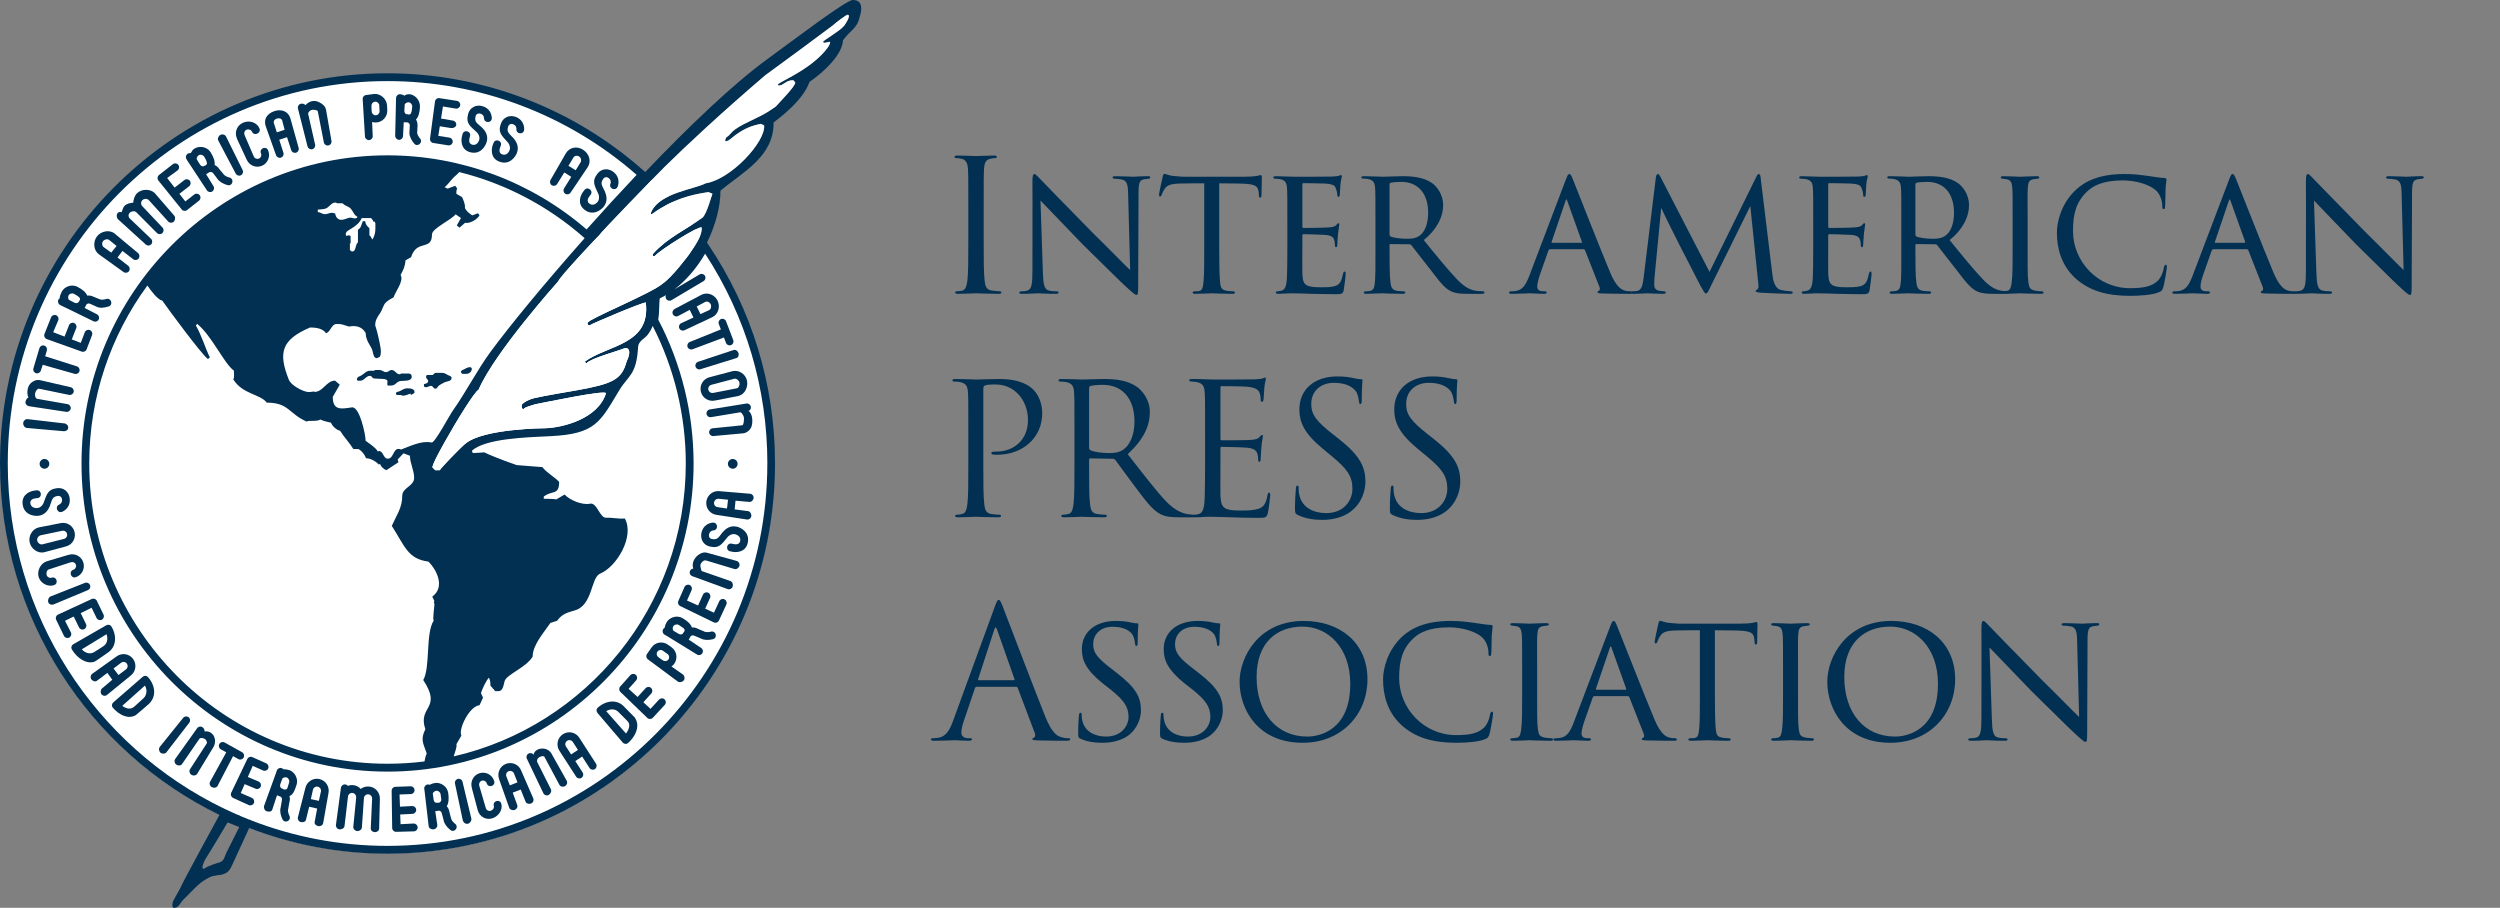
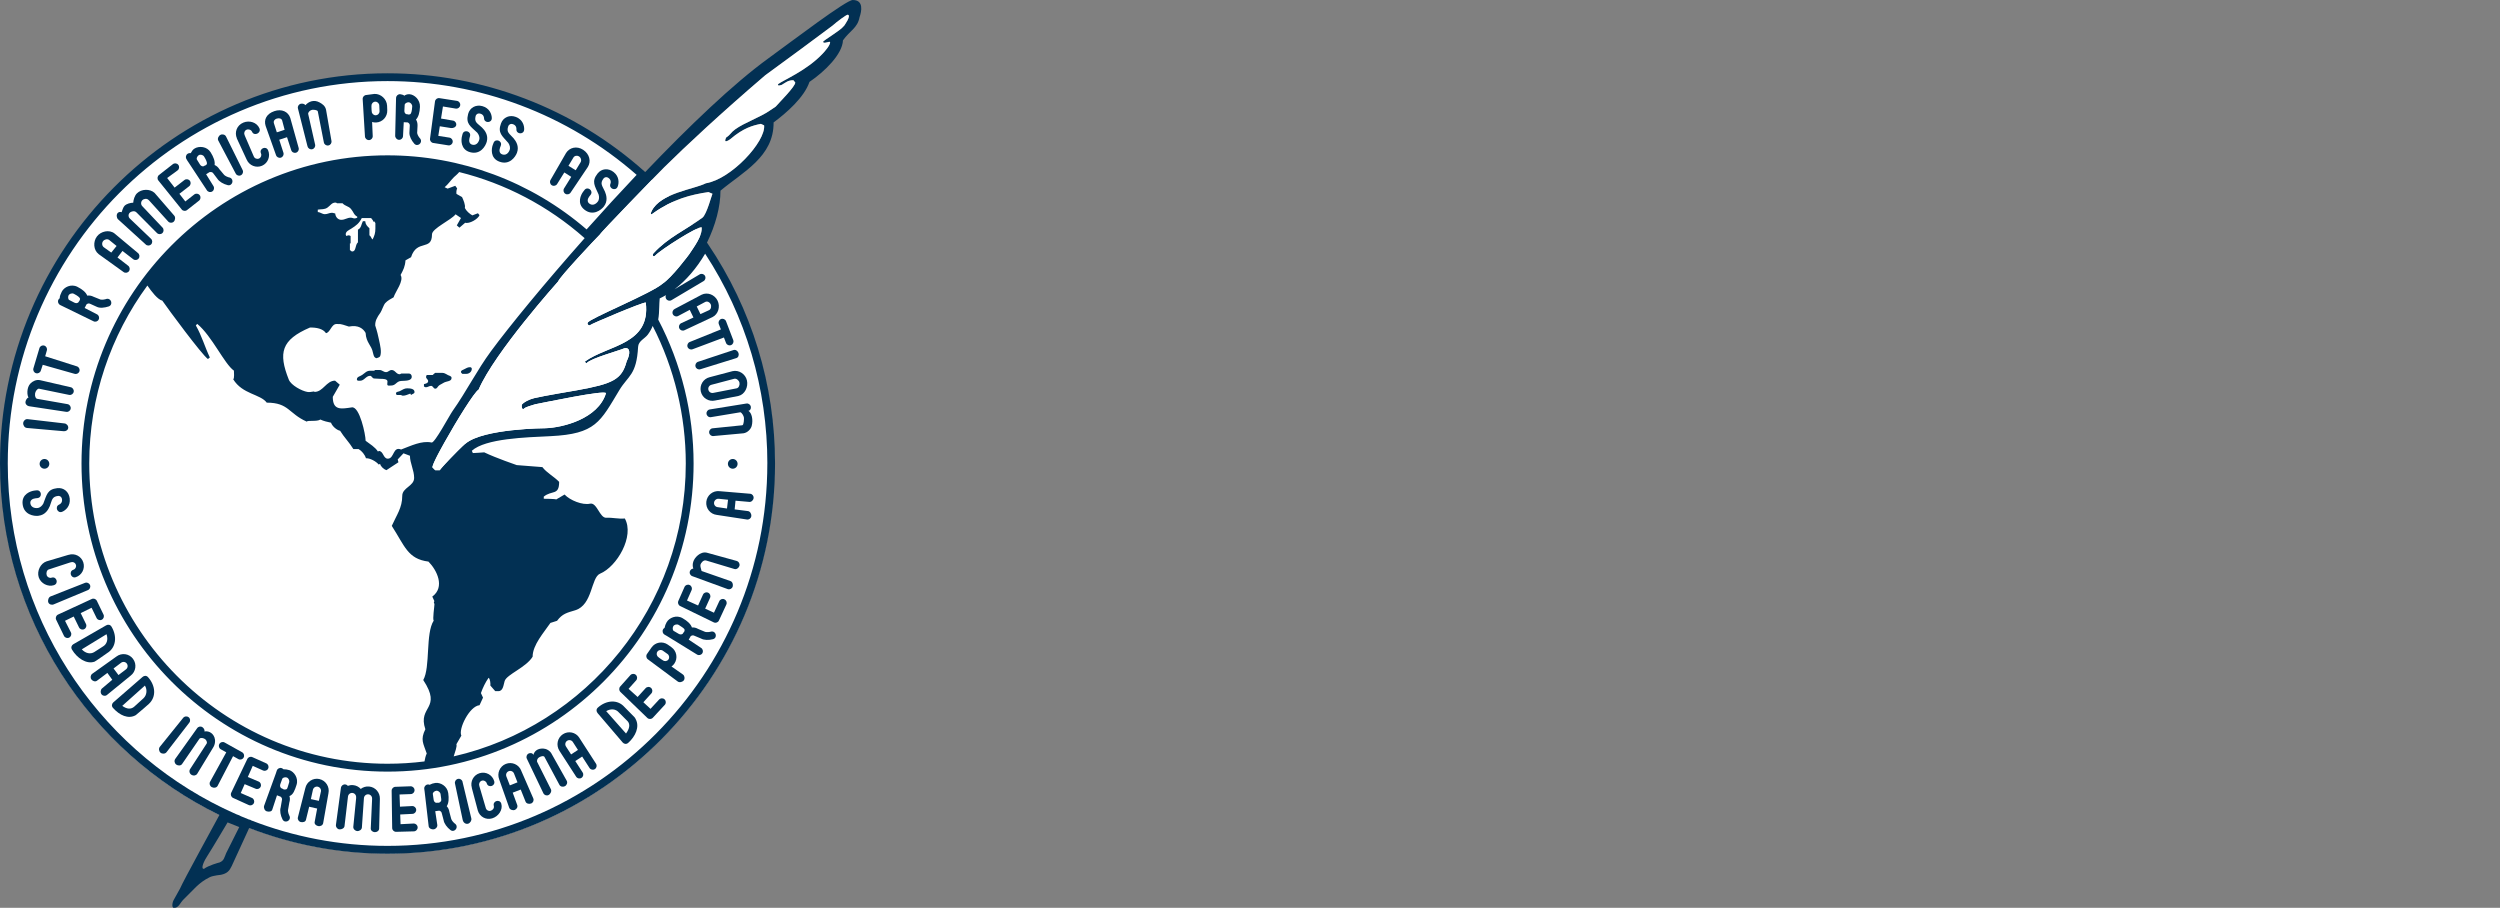
<svg xmlns="http://www.w3.org/2000/svg" width="179" height="65" viewBox="0 0 179 65" fill="none">
  <rect x="0" y="0" width="179" height="65" fill="#808080" stroke="none" />
  <g clip-path="url(#clip0_7235_41184)">
    <path d="M27.749 61.1C43.046 61.1 55.446 48.614 55.446 33.212C55.446 17.809 43.046 5.323 27.749 5.323C12.451 5.323 0.051 17.809 0.051 33.212C0.051 48.614 12.451 61.1 27.749 61.1Z" fill="white" />
    <path d="M31.022 10.236L32.094 10.407C32.246 10.432 32.388 10.327 32.412 10.174C32.436 10.021 32.333 9.879 32.18 9.854L31.382 9.728L31.49 9.041L32.288 9.168C32.441 9.192 32.641 9.108 32.666 8.955C32.69 8.802 32.586 8.659 32.434 8.635L31.578 8.488L31.715 7.624L32.632 7.775C32.785 7.8 32.926 7.695 32.95 7.542C32.974 7.389 32.871 7.247 32.718 7.222L31.463 7.027C31.311 7.003 31.17 7.107 31.146 7.26L30.791 9.919C30.766 10.072 30.87 10.214 31.022 10.239V10.236Z" fill="#023053" />
-     <path d="M3.342 24.277L5.843 25.172C5.986 25.228 6.147 25.154 6.202 25.012L6.591 23.993C6.646 23.848 6.575 23.686 6.432 23.631C6.289 23.575 6.128 23.648 6.072 23.791L5.783 24.55L5.139 24.302L5.459 23.489C5.514 23.344 5.442 23.182 5.3 23.127C5.157 23.071 4.996 23.144 4.941 23.287L4.621 24.099L3.809 23.786L4.173 22.929C4.228 22.785 4.156 22.622 4.014 22.567C3.871 22.511 3.71 22.585 3.655 22.727L3.183 23.915C3.128 24.059 3.198 24.221 3.342 24.277Z" fill="#023053" />
    <path d="M37.321 55.179C37.149 54.739 36.655 54.522 36.218 54.695C35.779 54.868 35.572 55.368 35.742 55.805L36.459 57.833C36.514 57.977 36.715 58.046 36.858 57.991C37.001 57.935 37.087 57.775 37.032 57.633L36.71 56.754L37.284 56.532L37.63 57.398C37.685 57.542 37.886 57.587 38.029 57.529C38.172 57.473 38.241 57.313 38.186 57.171L37.319 55.181L37.321 55.179ZM36.505 56.232L36.258 55.601C36.196 55.446 36.271 55.277 36.421 55.217C36.573 55.157 36.745 55.232 36.805 55.386L37.052 56.016L36.507 56.232H36.505Z" fill="#023053" />
    <path d="M45.419 51.341L44.715 50.626C44.215 50.055 43.405 50.131 42.809 50.662C42.673 50.784 42.693 50.946 42.79 51.061L44.587 53.165L44.592 53.169C44.684 53.269 44.843 53.309 44.98 53.189C45.503 52.723 45.814 52.032 45.514 51.49C45.503 51.45 45.454 51.379 45.421 51.341H45.419ZM44.821 52.518L43.403 50.917C43.767 50.708 44.102 50.777 44.298 50.999L44.943 51.645C45.137 51.868 45.07 52.183 44.821 52.521V52.518Z" fill="#023053" />
    <path d="M29.615 58.964L28.68 59.012L28.655 58.317L29.531 58.273C29.686 58.268 29.805 58.137 29.8 57.984C29.796 57.829 29.666 57.709 29.514 57.713L28.638 57.758L28.607 56.885L29.414 56.856C29.569 56.851 29.688 56.72 29.681 56.567C29.677 56.412 29.547 56.292 29.394 56.298L28.309 56.336C28.155 56.341 28.036 56.472 28.042 56.625L28.08 59.288C28.084 59.443 28.214 59.563 28.366 59.559L29.635 59.525C29.789 59.521 29.908 59.39 29.904 59.237C29.899 59.081 29.769 58.961 29.617 58.966L29.615 58.964Z" fill="#023053" />
    <path d="M3.183 33.56C3.374 33.56 3.53 33.404 3.53 33.212C3.53 33.019 3.374 32.863 3.183 32.863C2.992 32.863 2.837 33.019 2.837 33.212C2.837 33.404 2.992 33.56 3.183 33.56Z" fill="#023053" />
    <path d="M52.465 33.56C52.656 33.56 52.811 33.404 52.811 33.212C52.811 33.019 52.656 32.863 52.465 32.863C52.273 32.863 52.118 33.019 52.118 33.212C52.118 33.404 52.273 33.56 52.465 33.56Z" fill="#023053" />
    <path d="M1.905 30.64L4.561 30.875C4.713 30.891 4.868 30.793 4.885 30.64C4.901 30.487 4.773 30.334 4.621 30.318L1.969 30.009C1.817 29.994 1.676 30.131 1.661 30.285C1.645 30.438 1.755 30.622 1.91 30.638L1.905 30.64Z" fill="#023053" />
    <path d="M16.877 12.426C16.947 12.564 17.113 12.619 17.249 12.548C17.386 12.477 17.441 12.31 17.371 12.173L16.182 9.77C16.111 9.632 15.921 9.585 15.785 9.656C15.648 9.728 15.555 9.921 15.626 10.059L16.877 12.428V12.426Z" fill="#023053" />
    <path d="M49.8 26.256C49.846 26.402 50.003 26.485 50.148 26.438L52.725 25.638C52.87 25.592 52.923 25.425 52.877 25.279C52.831 25.132 52.672 25.014 52.526 25.061L49.983 25.903C49.837 25.949 49.756 26.107 49.802 26.253L49.8 26.256Z" fill="#023053" />
    <path d="M22.02 10.472C22.051 10.623 22.199 10.718 22.349 10.687C22.499 10.656 22.594 10.507 22.563 10.356L22.06 8.135C22.087 7.986 22.226 7.889 22.347 7.864C22.424 7.849 22.731 7.864 22.755 7.978L23.189 10.198C23.22 10.35 23.368 10.445 23.518 10.414C23.668 10.383 23.763 10.234 23.732 10.083L23.344 7.855C23.282 7.567 23.055 7.429 22.874 7.331C22.464 7.109 22.093 7.278 21.868 7.531C21.806 7.44 21.659 7.402 21.544 7.427C21.394 7.458 21.299 7.607 21.33 7.758L22.016 10.472H22.02Z" fill="#023053" />
    <path d="M2.063 29.083L4.734 29.487C4.884 29.516 5.03 29.419 5.06 29.265C5.089 29.114 4.992 28.968 4.84 28.937L2.672 28.557C2.559 28.539 2.484 28.39 2.511 28.175C2.528 28.026 2.68 27.808 2.793 27.831L4.95 28.275C5.1 28.304 5.246 28.206 5.277 28.053C5.305 27.902 5.208 27.755 5.056 27.724L2.861 27.218C2.575 27.162 2.33 27.309 2.184 27.453C1.891 27.744 1.933 28.337 2.047 28.461C1.939 28.483 1.849 28.641 1.827 28.757C1.798 28.908 1.911 29.05 2.061 29.081L2.063 29.083Z" fill="#023053" />
    <path d="M13.505 51.355C13.386 51.259 13.21 51.279 13.115 51.399L11.441 53.478C11.346 53.598 11.379 53.8 11.498 53.895C11.617 53.991 11.822 53.984 11.919 53.862L13.552 51.745C13.647 51.626 13.627 51.448 13.508 51.352L13.505 51.355Z" fill="#023053" />
    <path d="M15.356 52.798C15.2 52.396 14.827 52.325 14.644 52.378C14.666 52.27 14.595 52.136 14.498 52.07C14.37 51.983 14.198 52.016 14.112 52.145L12.542 54.346C12.456 54.475 12.5 54.661 12.626 54.748C12.753 54.835 12.95 54.833 13.036 54.704L14.286 52.885C14.39 52.798 14.573 52.849 14.677 52.916C14.772 52.978 14.858 53.147 14.794 53.245L13.611 55.068C13.525 55.197 13.556 55.394 13.731 55.49C13.865 55.565 14.035 55.53 14.121 55.403L15.255 53.535C15.418 53.291 15.429 52.989 15.354 52.796L15.356 52.798Z" fill="#023053" />
    <path d="M39.505 53.989C39.373 53.727 39.093 53.602 38.888 53.596C38.482 53.58 38.248 53.795 38.195 54.049C38.127 53.9 37.95 53.9 37.846 53.953C37.71 54.024 37.654 54.191 37.725 54.328L38.907 56.8C38.978 56.938 39.143 56.993 39.28 56.922C39.417 56.851 39.514 56.649 39.446 56.512L38.451 54.533C38.438 54.413 38.488 54.282 38.621 54.213C38.764 54.137 38.934 54.097 38.987 54.2L40.052 56.19C40.123 56.327 40.306 56.365 40.443 56.294C40.579 56.223 40.652 56.047 40.582 55.91L39.503 53.989H39.505Z" fill="#023053" />
    <path d="M52.764 40.168L50.658 39.586C50.38 39.495 50.122 39.626 49.965 39.759C49.636 40.037 49.53 40.397 49.641 40.71C49.53 40.719 49.433 40.792 49.396 40.903C49.347 41.05 49.429 41.207 49.575 41.256L52.109 42.182C52.255 42.229 52.411 42.149 52.46 42.002C52.508 41.856 52.446 41.654 52.301 41.605L50.234 40.883C50.197 40.734 50.122 40.545 50.155 40.425C50.19 40.303 50.362 40.083 50.545 40.128L52.585 40.741C52.731 40.787 52.894 40.67 52.941 40.523C52.987 40.377 52.907 40.219 52.762 40.17L52.764 40.168Z" fill="#023053" />
    <path d="M53.446 28.892L50.823 29.316C50.671 29.338 50.565 29.478 50.587 29.632C50.609 29.785 50.748 29.892 50.9 29.869L53.015 29.518C53.132 29.567 53.252 29.783 53.267 29.907C53.276 29.985 53.263 30.433 53.15 30.449L51.013 30.667C50.86 30.689 50.755 30.829 50.777 30.982C50.799 31.135 50.938 31.242 51.09 31.22L53.229 31.024C53.521 30.984 53.759 30.727 53.821 30.5C53.937 30.06 53.829 29.565 53.587 29.416C53.734 29.385 53.776 29.245 53.761 29.13C53.739 28.977 53.6 28.87 53.448 28.892H53.446Z" fill="#023053" />
    <path d="M26.422 10.032C26.577 10.025 26.694 9.894 26.687 9.741L26.643 8.733C26.731 8.762 26.828 8.775 26.927 8.771C27.389 8.751 27.748 8.357 27.728 7.891L27.715 7.567C27.695 7.103 27.274 6.705 26.811 6.725L26.233 6.801C26.078 6.807 25.961 6.938 25.968 7.092L26.131 9.763C26.138 9.919 26.268 10.037 26.42 10.03L26.422 10.032ZM26.599 7.576C26.592 7.416 26.711 7.287 26.864 7.28C27.018 7.274 27.15 7.396 27.157 7.551L27.175 7.958C27.181 8.113 27.06 8.246 26.905 8.253C26.753 8.26 26.623 8.142 26.616 7.982C26.616 7.96 26.61 7.898 26.605 7.878L26.595 7.636C26.597 7.616 26.599 7.596 26.597 7.573L26.599 7.576Z" fill="#023053" />
    <path d="M4.301 21.836L6.692 23.002C6.829 23.073 6.997 23.018 7.065 22.88C7.136 22.742 7.081 22.574 6.944 22.505L6.061 22.052L6.181 21.818L6.192 21.796C6.262 21.734 6.359 21.703 6.45 21.75L6.935 21.97C7.144 22.076 7.486 22.038 7.778 21.943C8.111 21.834 7.976 21.357 7.665 21.396C7.628 21.396 7.592 21.408 7.559 21.423C7.358 21.479 7.2 21.452 7.178 21.441L6.703 21.25C6.536 21.163 6.383 21.145 6.247 21.168C6.147 20.921 5.896 20.717 5.543 20.537C5.087 20.304 4.586 20.561 4.423 20.883C4.356 21.015 4.253 21.25 4.284 21.348C4.242 21.374 4.206 21.412 4.182 21.459C4.112 21.596 4.167 21.765 4.303 21.834L4.301 21.836ZM4.914 21.137C4.956 21.054 5.139 20.959 5.287 21.035C5.57 21.179 5.678 21.283 5.715 21.35C5.731 21.377 5.744 21.412 5.713 21.494C5.667 21.552 5.631 21.605 5.607 21.654C5.539 21.707 5.442 21.73 5.327 21.67L4.963 21.483C4.87 21.436 4.853 21.259 4.914 21.134V21.137Z" fill="#023053" />
    <path d="M13.402 11.478C13.413 11.507 13.43 11.536 13.453 11.558L14.811 13.621C14.893 13.752 15.065 13.792 15.195 13.71C15.325 13.628 15.365 13.454 15.283 13.323L14.758 12.477L14.979 12.337L14.999 12.324C15.091 12.309 15.208 12.313 15.261 12.399L15.566 12.802C15.689 13.001 16.005 13.186 16.305 13.257C16.644 13.337 16.774 12.857 16.488 12.73C16.454 12.713 16.419 12.702 16.382 12.699C16.181 12.642 16.058 12.537 16.044 12.515L15.713 12.122C15.614 11.962 15.493 11.867 15.365 11.815C15.407 11.551 15.294 11.247 15.085 10.909C14.813 10.472 14.258 10.447 13.947 10.625C13.75 10.738 13.744 10.854 13.655 10.965C13.607 10.965 13.534 10.947 13.439 11.007C13.309 11.089 13.269 11.262 13.351 11.393L13.402 11.478ZM14.24 11.102C14.317 11.054 14.524 11.067 14.613 11.209C14.78 11.48 14.82 11.627 14.818 11.702C14.818 11.733 14.811 11.771 14.741 11.826C14.67 11.851 14.615 11.88 14.566 11.909C14.48 11.92 14.386 11.886 14.317 11.778L14.101 11.429C14.046 11.34 14.121 11.18 14.238 11.105L14.24 11.102Z" fill="#023053" />
    <path d="M28.564 10.012C28.717 10.021 28.849 9.901 28.856 9.748L28.909 8.75L29.169 8.764H29.193C29.279 8.806 29.345 8.882 29.341 8.984L29.314 9.499C29.301 9.734 29.453 10.054 29.659 10.285C29.892 10.547 30.272 10.23 30.108 9.959C30.091 9.925 30.069 9.896 30.04 9.872C29.91 9.71 29.868 9.552 29.868 9.528L29.895 9.013C29.903 8.824 29.859 8.675 29.784 8.559C29.97 8.368 30.049 8.053 30.069 7.656C30.095 7.143 29.67 6.763 29.31 6.745C29.164 6.738 29.032 6.789 28.937 6.858C28.928 6.796 28.703 6.747 28.651 6.745C28.498 6.736 28.366 6.856 28.359 7.009L28.355 7.107C28.348 7.138 28.295 9.708 28.295 9.708C28.287 9.861 28.412 10.003 28.564 10.012ZM28.975 7.509C28.979 7.405 29.134 7.316 29.27 7.322C29.363 7.327 29.524 7.458 29.515 7.624C29.497 7.944 29.447 8.086 29.403 8.146C29.385 8.171 29.358 8.197 29.27 8.204C29.2 8.184 29.138 8.175 29.081 8.171C29.003 8.129 28.946 8.049 28.953 7.92L28.975 7.509Z" fill="#023053" />
    <path d="M13.003 14.991C13.098 15.113 13.272 15.136 13.393 15.04L14.249 14.367C14.37 14.272 14.392 14.096 14.297 13.974C14.203 13.852 14.028 13.83 13.907 13.925L13.27 14.425L12.844 13.876L13.543 13.335C13.664 13.239 13.686 13.063 13.592 12.941C13.497 12.819 13.322 12.797 13.201 12.893L12.502 13.434L11.968 12.746L12.718 12.197C12.839 12.102 12.861 11.926 12.767 11.804C12.672 11.682 12.498 11.66 12.376 11.755L11.386 12.528C11.264 12.624 11.242 12.799 11.337 12.921L13.003 14.989V14.991Z" fill="#023053" />
    <path d="M7.054 18.189L8.84 19.473C8.962 19.567 9.136 19.544 9.231 19.422C9.323 19.3 9.301 19.125 9.18 19.029L8.412 18.436L8.77 17.967L9.537 18.56C9.659 18.654 9.833 18.631 9.928 18.509C10.02 18.387 9.998 18.212 9.877 18.116L8.196 16.713C7.823 16.424 7.226 16.553 6.941 16.928C6.654 17.306 6.687 17.905 7.06 18.189H7.054ZM7.378 17.268C7.477 17.137 7.689 17.084 7.819 17.183L8.348 17.612L7.967 18.085L7.429 17.701C7.296 17.599 7.281 17.397 7.378 17.268Z" fill="#023053" />
    <path d="M39.507 13.263C39.638 13.346 39.81 13.306 39.891 13.175L40.405 12.348L40.901 12.662L40.388 13.488C40.306 13.619 40.346 13.792 40.476 13.874C40.606 13.956 40.778 13.916 40.859 13.785L42.088 11.957C42.337 11.556 42.218 11.034 41.755 10.727C41.298 10.427 40.773 10.56 40.526 10.96L39.421 12.879C39.34 13.01 39.379 13.184 39.51 13.266L39.507 13.263ZM41.054 11.282C41.142 11.14 41.323 11.116 41.459 11.2C41.598 11.287 41.654 11.484 41.568 11.622L41.221 12.191L40.701 11.873L41.056 11.282H41.054Z" fill="#023053" />
    <path d="M19.763 11.107C19.81 11.253 19.968 11.333 20.114 11.287C20.26 11.24 20.339 11.08 20.293 10.934L19.993 10.005L20.551 9.823L20.851 10.751C20.897 10.898 21.056 10.978 21.201 10.931C21.347 10.885 21.427 10.725 21.38 10.578L20.785 8.448C20.639 7.997 20.169 7.775 19.638 7.96C19.08 8.151 18.877 8.57 19.02 9.017L19.763 11.107ZM19.812 8.493C19.966 8.442 20.152 8.468 20.202 8.624L20.379 9.292L19.821 9.474L19.613 8.828C19.563 8.668 19.66 8.542 19.812 8.491V8.493Z" fill="#023053" />
    <path d="M48.304 22.127C48.165 22.196 48.108 22.363 48.176 22.5C48.245 22.64 48.41 22.698 48.547 22.629L49.385 22.185L49.65 22.733L48.77 23.142C48.631 23.209 48.573 23.378 48.642 23.515C48.708 23.655 48.876 23.713 49.012 23.644L51.011 22.705C51.432 22.498 51.586 21.952 51.379 21.528C51.172 21.099 50.658 20.895 50.236 21.101L48.3 22.125L48.304 22.127ZM50.883 21.779C50.953 21.925 50.916 22.136 50.77 22.207L50.151 22.491L49.886 21.943L50.495 21.619C50.645 21.545 50.814 21.634 50.885 21.779H50.883Z" fill="#023053" />
    <path d="M51.465 23.202L51.615 23.586L49.392 24.484C49.248 24.539 49.178 24.701 49.23 24.846C49.286 24.99 49.447 25.061 49.59 25.006L51.833 24.164L51.981 24.55C52.036 24.695 52.197 24.766 52.341 24.71C52.484 24.655 52.554 24.492 52.499 24.348L51.985 23.002C51.93 22.858 51.769 22.787 51.626 22.842C51.483 22.898 51.412 23.06 51.467 23.204L51.465 23.202Z" fill="#023053" />
    <path d="M2.58 26.722C2.728 26.764 2.883 26.678 2.924 26.531L3.061 26.12L5.346 26.767C5.494 26.809 5.649 26.722 5.69 26.576C5.732 26.427 5.646 26.271 5.501 26.229L3.235 25.509L3.355 25.09C3.396 24.941 3.313 24.785 3.165 24.743C3.017 24.701 2.863 24.785 2.821 24.934L2.391 26.376C2.349 26.524 2.433 26.68 2.58 26.722Z" fill="#023053" />
    <path d="M41.85 13.605L41.753 13.73C41.6 13.928 41.274 14.563 41.847 15.014C42.45 15.487 43.032 15.049 43.237 14.785C43.539 14.396 43.42 13.974 43.314 13.719C43.138 13.315 42.924 13.152 43.217 12.775C43.259 12.719 43.409 12.615 43.588 12.755C43.755 12.888 43.747 13.059 43.707 13.157C43.568 13.503 44.082 13.712 44.223 13.368C44.327 13.113 44.351 12.644 43.93 12.315C43.555 12.02 43.067 12.06 42.781 12.431C42.333 13.008 42.591 13.308 42.86 13.925C42.911 14.096 42.911 14.296 42.798 14.441C42.65 14.632 42.41 14.745 42.189 14.572C42.024 14.441 42.066 14.234 42.189 14.074L42.286 13.95C42.514 13.657 42.077 13.312 41.847 13.605H41.85Z" fill="#023053" />
    <path d="M35.758 11.575C36.472 11.844 36.898 11.251 37.015 10.938C37.187 10.476 36.947 10.11 36.77 9.899C36.481 9.565 36.23 9.477 36.395 9.028C36.42 8.961 36.53 8.817 36.742 8.897C36.942 8.972 36.984 9.139 36.975 9.246C36.947 9.617 37.5 9.661 37.529 9.29C37.551 9.015 37.434 8.562 36.936 8.373C36.49 8.204 36.038 8.391 35.873 8.833C35.617 9.519 35.954 9.725 36.395 10.234C36.495 10.383 36.554 10.572 36.49 10.743C36.406 10.969 36.21 11.151 35.95 11.051C35.751 10.978 35.731 10.767 35.802 10.576L35.857 10.429C35.987 10.081 35.467 9.883 35.337 10.234L35.281 10.38C35.195 10.614 35.074 11.32 35.756 11.575H35.758Z" fill="#023053" />
    <path d="M33.662 10.898C34.399 11.098 34.765 10.465 34.853 10.143C34.981 9.665 34.708 9.326 34.511 9.132C34.194 8.828 33.934 8.766 34.057 8.302C34.075 8.233 34.172 8.08 34.39 8.137C34.598 8.193 34.655 8.355 34.657 8.462C34.664 8.835 35.22 8.826 35.213 8.453C35.209 8.177 35.05 7.738 34.534 7.598C34.073 7.473 33.64 7.702 33.519 8.157C33.331 8.866 33.687 9.039 34.172 9.501C34.284 9.639 34.361 9.821 34.315 9.999C34.254 10.232 34.075 10.432 33.806 10.358C33.603 10.303 33.561 10.096 33.614 9.899L33.654 9.748C33.748 9.388 33.212 9.243 33.117 9.603L33.078 9.754C33.014 9.996 32.961 10.709 33.662 10.898Z" fill="#023053" />
    <path d="M10.426 17.499C10.534 17.608 10.711 17.608 10.819 17.499C10.927 17.39 10.927 17.212 10.819 17.103L9.295 15.646C9.178 15.529 9.174 15.349 9.286 15.236C9.401 15.12 9.635 15.078 9.751 15.193C9.765 15.207 9.778 15.218 9.791 15.227L11.238 16.684C11.346 16.793 11.523 16.793 11.631 16.684C11.739 16.575 11.739 16.397 11.631 16.288L10.19 14.765C10.073 14.647 10.078 14.449 10.19 14.336C10.305 14.221 10.515 14.196 10.629 14.312C10.643 14.325 10.656 14.336 10.669 14.345L12.05 15.869C12.158 15.977 12.334 15.977 12.443 15.869C12.551 15.76 12.575 15.538 12.467 15.429L11.068 13.812C10.735 13.505 10.124 13.521 9.8 13.848C9.643 14.005 9.549 14.307 9.54 14.512C9.335 14.521 9.07 14.581 8.915 14.738C8.821 14.834 8.748 15.076 8.708 15.193C8.646 15.176 8.525 15.149 8.43 15.247C8.322 15.356 8.34 15.589 8.448 15.698L10.431 17.501L10.426 17.499Z" fill="#023053" />
    <path d="M16.958 9.912L17.662 11.429C17.847 11.855 18.341 12.051 18.764 11.867C19.19 11.68 19.378 11.182 19.195 10.758C19.047 10.416 18.537 10.638 18.685 10.98C18.749 11.127 18.685 11.291 18.544 11.351C18.401 11.413 18.235 11.349 18.173 11.205L17.531 9.719C17.527 9.699 17.52 9.679 17.512 9.659C17.448 9.512 17.512 9.348 17.653 9.288C17.796 9.226 17.986 9.292 18.047 9.435C18.195 9.777 18.723 9.528 18.575 9.186C18.389 8.759 17.86 8.6 17.43 8.775C16.945 8.973 16.779 9.483 16.962 9.908H16.958V9.912Z" fill="#023053" />
    <path d="M52.447 26.576L50.817 27.006C50.358 27.113 50.074 27.573 50.179 28.035C50.285 28.497 50.742 28.783 51.201 28.677L52.873 28.35C53.331 28.244 53.587 27.699 53.481 27.24C53.376 26.778 52.906 26.469 52.447 26.576ZM52.945 27.391C52.983 27.55 52.906 27.768 52.747 27.804L51.075 28.13C50.916 28.168 50.757 28.068 50.72 27.908C50.682 27.748 50.782 27.588 50.94 27.55L52.57 27.12C52.729 27.082 52.906 27.231 52.943 27.391H52.945Z" fill="#023053" />
    <path d="M35.357 57.702C35.401 57.855 35.284 58.006 35.136 58.051C34.986 58.095 34.829 58.011 34.785 57.86L34.329 56.307C34.329 56.287 34.322 56.267 34.316 56.247C34.271 56.094 34.355 55.941 34.501 55.896C34.651 55.852 34.807 55.938 34.852 56.087C34.957 56.445 35.489 56.287 35.385 55.927C35.253 55.481 34.788 55.226 34.344 55.359C33.899 55.492 33.654 55.961 33.784 56.405H33.779L34.212 58.035C34.344 58.481 34.794 58.728 35.237 58.595C35.683 58.462 36.023 57.988 35.893 57.544C35.787 57.187 35.255 57.344 35.359 57.704L35.357 57.702Z" fill="#023053" />
    <path d="M3.868 41.894C4.221 41.778 4.049 41.245 3.696 41.361C3.546 41.409 3.39 41.329 3.343 41.183C3.295 41.034 3.343 40.821 3.491 40.772L5.022 40.272C5.042 40.27 5.062 40.266 5.082 40.259C5.232 40.21 5.388 40.29 5.435 40.437C5.483 40.585 5.401 40.745 5.254 40.794C4.901 40.91 5.073 41.443 5.426 41.327C5.865 41.183 6.107 40.708 5.964 40.266C5.821 39.819 5.346 39.586 4.91 39.728V39.724L3.337 40.192C2.898 40.337 2.629 40.885 2.772 41.329C2.916 41.776 3.429 42.04 3.866 41.898L3.868 41.894Z" fill="#023053" />
    <path d="M6.445 41.891C6.388 41.747 6.226 41.678 6.085 41.733L3.617 42.706C3.474 42.764 3.405 42.991 3.46 43.135C3.518 43.279 3.701 43.333 3.842 43.275L6.29 42.253C6.434 42.196 6.502 42.033 6.447 41.891H6.445Z" fill="#023053" />
    <path d="M33.12 55.981C33.086 55.83 32.939 55.734 32.789 55.768C32.639 55.801 32.544 55.95 32.577 56.101L33.133 58.724C33.166 58.875 33.325 59.03 33.514 58.977C33.662 58.937 33.781 58.752 33.748 58.602L33.117 55.981H33.12Z" fill="#023053" />
-     <path d="M52.738 37.707C52.26 37.6 51.933 37.889 51.75 38.096C51.463 38.429 51.41 38.693 50.945 38.589C50.876 38.573 50.72 38.482 50.768 38.26C50.815 38.049 50.974 37.985 51.077 37.978C51.448 37.956 51.415 37.396 51.044 37.418C50.771 37.434 50.34 37.614 50.226 38.138C50.122 38.607 50.367 39.031 50.826 39.133C51.536 39.291 51.693 38.926 52.129 38.416C52.262 38.296 52.438 38.209 52.617 38.249C52.851 38.302 53.058 38.471 52.996 38.746C52.95 38.953 52.747 39.004 52.548 38.96L52.396 38.926C52.035 38.846 51.915 39.393 52.277 39.473L52.429 39.506C52.672 39.559 53.382 39.582 53.539 38.866C53.704 38.116 53.062 37.774 52.736 37.703L52.738 37.707Z" fill="#023053" />
    <path d="M2.758 36.928C3.245 36.872 3.459 36.49 3.567 36.237C3.73 35.828 3.695 35.559 4.167 35.506C4.235 35.497 4.414 35.533 4.441 35.757C4.465 35.97 4.337 36.086 4.24 36.126C3.898 36.268 4.11 36.785 4.452 36.643C4.705 36.539 5.054 36.228 4.992 35.695C4.939 35.217 4.569 34.898 4.103 34.951C3.38 35.033 3.349 35.431 3.102 36.057C3.016 36.212 2.874 36.352 2.694 36.374C2.455 36.401 2.206 36.308 2.173 36.03C2.149 35.819 2.325 35.704 2.526 35.681L2.68 35.664C3.049 35.622 2.985 35.066 2.616 35.108L2.462 35.126C2.215 35.155 1.536 35.366 1.619 36.095C1.705 36.859 2.422 36.97 2.753 36.932L2.758 36.928Z" fill="#023053" />
    <path d="M17.066 54.351C17.201 54.426 17.37 54.377 17.443 54.242C17.518 54.106 17.47 53.935 17.335 53.862L16.082 53.163C15.948 53.087 15.778 53.136 15.705 53.271C15.63 53.407 15.678 53.578 15.813 53.651L16.201 53.867L15.041 55.974C14.966 56.11 15.023 56.281 15.158 56.356C15.293 56.432 15.5 56.412 15.575 56.278L16.687 54.14L17.066 54.351Z" fill="#023053" />
    <path d="M53.715 35.353L51.514 35.168C51.046 35.115 50.625 35.453 50.572 35.923C50.519 36.397 50.856 36.814 51.322 36.867L53.488 37.198C53.64 37.216 53.779 37.105 53.794 36.952C53.812 36.798 53.709 36.612 53.556 36.594L52.601 36.472L52.663 35.85L53.645 35.937C53.797 35.955 53.942 35.815 53.958 35.661C53.975 35.508 53.865 35.368 53.713 35.353H53.715ZM52.052 36.41L51.386 36.312C51.22 36.292 51.108 36.148 51.126 35.988C51.143 35.826 51.295 35.695 51.459 35.712L52.127 35.781L52.052 36.41Z" fill="#023053" />
    <path d="M41.479 52.823C41.223 52.425 40.696 52.312 40.301 52.572C39.904 52.831 39.8 53.36 40.054 53.755L41.252 55.612C41.336 55.741 41.508 55.779 41.636 55.694C41.764 55.61 41.801 55.437 41.717 55.308L41.19 54.49L41.682 54.169L42.209 54.986C42.293 55.115 42.465 55.152 42.593 55.068C42.721 54.983 42.758 54.81 42.675 54.681L41.477 52.825L41.479 52.823ZM40.89 54.017L40.524 53.449C40.434 53.309 40.473 53.127 40.608 53.04C40.745 52.951 40.928 52.989 41.016 53.127L41.382 53.695L40.89 54.017Z" fill="#023053" />
    <path d="M9.524 47.173C9.24 46.793 8.708 46.724 8.335 47.008L6.604 48.243C6.48 48.336 6.452 48.523 6.542 48.645C6.635 48.769 6.82 48.834 6.941 48.741L7.689 48.181L8.04 48.672L7.316 49.282C7.193 49.376 7.173 49.584 7.266 49.709C7.358 49.833 7.533 49.858 7.654 49.764L9.357 48.374C9.732 48.09 9.807 47.552 9.524 47.175V47.173ZM9.021 47.925L8.483 48.334L8.13 47.863L8.669 47.455C8.801 47.355 8.984 47.381 9.079 47.51C9.176 47.641 9.152 47.828 9.021 47.925Z" fill="#023053" />
    <path d="M22.87 55.779C22.409 55.677 21.961 55.972 21.86 56.432L21.328 58.526C21.295 58.677 21.39 58.826 21.54 58.859C21.69 58.892 21.873 58.85 21.906 58.699L22.137 57.762L22.709 57.891L22.53 58.85C22.497 59.001 22.631 59.115 22.782 59.148C22.931 59.181 23.104 59.097 23.137 58.946L23.516 56.803C23.617 56.341 23.328 55.883 22.87 55.781V55.779ZM22.976 56.681L22.83 57.342L22.259 57.216L22.404 56.554C22.44 56.392 22.596 56.292 22.753 56.327C22.912 56.363 23.013 56.521 22.978 56.683L22.976 56.681Z" fill="#023053" />
-     <path d="M3.165 39.541L4.698 39.13C5.157 39.028 5.446 38.571 5.344 38.109C5.243 37.647 4.789 37.356 4.33 37.458L2.779 37.762C2.32 37.865 2.02 38.373 2.124 38.835C2.225 39.297 2.706 39.646 3.165 39.544V39.541ZM2.664 38.713C2.629 38.553 2.753 38.362 2.911 38.327L4.449 38.005C4.608 37.969 4.767 38.071 4.802 38.231C4.837 38.391 4.736 38.551 4.577 38.586L3.035 38.975C2.876 39.011 2.702 38.875 2.667 38.713H2.664Z" fill="#023053" />
    <path d="M18.837 55.166C18.979 55.228 19.142 55.166 19.203 55.023C19.265 54.883 19.203 54.717 19.062 54.655L18.07 54.211C17.929 54.148 17.765 54.211 17.704 54.353L16.552 56.765C16.491 56.907 16.552 57.071 16.693 57.133L17.812 57.642C17.953 57.704 18.116 57.642 18.178 57.5C18.24 57.358 18.178 57.193 18.037 57.131L17.238 56.78L17.518 56.145L18.297 56.471C18.438 56.534 18.601 56.471 18.663 56.329C18.725 56.187 18.663 56.023 18.522 55.961L17.743 55.634L18.096 54.835L18.833 55.166H18.837Z" fill="#023053" />
    <path d="M4.658 44.447L5.278 44.143L5.657 44.921C5.726 45.06 5.891 45.118 6.028 45.049C6.167 44.98 6.224 44.814 6.156 44.676L5.777 43.899L6.557 43.515L6.913 44.245C6.979 44.385 7.146 44.443 7.283 44.374C7.422 44.308 7.477 44.139 7.411 44.001L6.935 43.019C6.866 42.88 6.701 42.822 6.564 42.891L4.151 44.005C4.012 44.074 3.955 44.241 4.023 44.379L4.579 45.525C4.647 45.665 4.813 45.72 4.949 45.654C5.088 45.585 5.146 45.418 5.077 45.28L4.656 44.45L4.658 44.447Z" fill="#023053" />
    <path d="M51.864 42.908C51.723 42.846 51.56 42.908 51.498 43.051L51.119 43.87L50.49 43.579L50.841 42.804C50.903 42.662 50.841 42.498 50.7 42.435C50.558 42.373 50.395 42.435 50.333 42.578L49.983 43.353L49.189 42.997L49.517 42.255C49.579 42.113 49.517 41.949 49.376 41.887C49.235 41.825 49.072 41.887 49.01 42.029L48.569 43.028C48.507 43.171 48.569 43.335 48.71 43.397L51.112 44.565C51.253 44.627 51.416 44.565 51.478 44.423L52.008 43.282C52.069 43.139 52.008 42.975 51.866 42.913L51.864 42.908Z" fill="#023053" />
    <path d="M32.546 58.952C32.387 58.819 32.317 58.672 32.312 58.648L32.18 58.151C32.154 57.964 32.081 57.826 31.986 57.726C32.132 57.502 32.149 57.178 32.094 56.785C32.023 56.274 31.525 56.01 31.168 56.059C31.022 56.078 30.885 56.123 30.762 56.19C30.718 56.169 30.667 56.163 30.614 56.169C30.462 56.192 30.356 56.332 30.378 56.485L30.391 56.583C30.391 56.614 30.396 56.647 30.404 56.676L30.693 59.161C30.715 59.314 30.901 59.403 31.053 59.381C31.205 59.359 31.331 59.219 31.311 59.066L31.163 58.082L31.421 58.046L31.445 58.042C31.536 58.066 31.617 58.128 31.631 58.228L31.763 58.726C31.796 58.959 32.006 59.245 32.251 59.43C32.529 59.641 32.842 59.257 32.63 59.023C32.608 58.995 32.579 58.97 32.546 58.952ZM31.58 57.353C31.567 57.38 31.498 57.458 31.415 57.478C31.342 57.471 31.278 57.473 31.223 57.482C31.139 57.456 31.066 57.389 31.049 57.26L30.991 56.854C30.976 56.749 31.11 56.634 31.247 56.614C31.337 56.6 31.523 56.698 31.545 56.862C31.589 57.18 31.613 57.284 31.58 57.353Z" fill="#023053" />
    <path d="M50.964 45.216C50.926 45.216 50.891 45.223 50.856 45.238C50.653 45.283 50.494 45.247 50.474 45.236L49.991 45.034C49.83 44.941 49.678 44.914 49.541 44.927C49.455 44.674 49.213 44.459 48.871 44.261C48.427 44.003 47.913 44.234 47.733 44.55C47.66 44.676 47.609 44.812 47.585 44.952C47.543 44.976 47.505 45.012 47.479 45.056C47.402 45.189 47.448 45.36 47.58 45.438L47.664 45.487C47.688 45.507 47.717 45.525 47.746 45.534L49.912 46.868C50.044 46.946 50.214 46.9 50.291 46.766C50.368 46.633 50.322 46.462 50.19 46.384L49.312 45.8L49.442 45.574L49.453 45.551C49.528 45.494 49.625 45.467 49.713 45.518L50.196 45.72C50.399 45.838 50.752 45.847 51.048 45.767C51.385 45.676 51.277 45.192 50.964 45.216ZM48.992 45.227C48.941 45.283 48.906 45.334 48.877 45.383C48.807 45.431 48.707 45.449 48.595 45.383L48.242 45.176C48.152 45.123 48.143 44.947 48.213 44.825C48.26 44.745 48.449 44.659 48.593 44.743C48.738 44.83 48.977 44.989 49.007 45.056C49.021 45.083 49.027 45.145 48.992 45.225V45.227Z" fill="#023053" />
    <path d="M48.891 48.29L48.079 47.721C48.157 47.668 48.225 47.599 48.282 47.517C48.547 47.135 48.454 46.611 48.077 46.342L47.815 46.155C47.435 45.889 46.912 45.98 46.648 46.362L46.326 46.824C46.237 46.95 46.268 47.126 46.394 47.212L48.532 48.8C48.657 48.889 48.878 48.831 48.966 48.705C49.054 48.578 49.017 48.376 48.891 48.29ZM47.861 47.217C47.773 47.343 47.601 47.375 47.471 47.283C47.453 47.27 47.4 47.237 47.382 47.228L47.186 47.09C47.173 47.077 47.157 47.064 47.14 47.05C47.01 46.959 46.981 46.786 47.069 46.66C47.157 46.531 47.334 46.5 47.462 46.591L47.792 46.824C47.92 46.913 47.951 47.09 47.861 47.219V47.217Z" fill="#023053" />
    <path d="M20.712 55.141C20.573 55.097 20.432 55.075 20.291 55.079C20.258 55.041 20.216 55.013 20.168 54.997C20.022 54.95 19.865 55.03 19.817 55.177L19.786 55.27C19.77 55.299 19.762 55.328 19.757 55.361L18.91 57.695C18.864 57.842 18.948 58.042 19.093 58.089C19.239 58.137 19.446 58.122 19.493 57.975L19.832 56.943L20.077 57.038L20.099 57.045C20.172 57.107 20.216 57.198 20.185 57.293L20.095 57.82C20.022 58.044 20.086 58.393 20.227 58.668C20.386 58.981 20.834 58.775 20.745 58.471C20.737 58.435 20.723 58.399 20.701 58.368C20.615 58.177 20.617 58.015 20.624 57.991L20.715 57.464C20.772 57.285 20.767 57.129 20.723 56.998C20.995 56.905 21.109 56.578 21.231 56.201C21.39 55.712 21.056 55.252 20.715 55.139L20.712 55.141ZM20.701 56.027C20.604 56.332 20.584 56.456 20.525 56.503C20.501 56.523 20.401 56.541 20.315 56.523C20.251 56.485 20.181 56.445 20.128 56.427C20.064 56.367 20.029 56.274 20.068 56.15L20.207 55.772C20.24 55.672 20.41 55.628 20.543 55.67C20.631 55.699 20.752 55.865 20.701 56.025V56.027Z" fill="#023053" />
    <path d="M10.202 48.474L8.111 50.293L8.106 50.297C8.007 50.393 7.97 50.553 8.091 50.688C8.558 51.212 9.187 51.512 9.723 51.203C9.983 51.001 10.652 50.406 10.652 50.406C11.214 49.895 11.133 49.083 10.601 48.487C10.48 48.35 10.316 48.372 10.204 48.472L10.202 48.474ZM10.277 49.993L9.613 50.595C9.394 50.793 9.09 50.788 8.753 50.539L10.376 49.087C10.568 49.402 10.495 49.793 10.277 49.991V49.993Z" fill="#023053" />
    <path d="M7.672 46.762C8.32 46.369 8.395 45.556 7.985 44.87C7.89 44.712 7.727 44.701 7.599 44.776L5.25 46.127L5.243 46.131C5.128 46.204 5.06 46.353 5.153 46.511C5.512 47.115 6.183 47.577 6.767 47.377C6.807 47.373 7.672 46.762 7.672 46.762ZM5.856 46.493L7.627 45.409C7.766 45.807 7.636 46.129 7.385 46.28L6.741 46.693C6.489 46.846 6.139 46.802 5.854 46.491L5.856 46.493Z" fill="#023053" />
    <path d="M26.419 56.314C26.198 56.294 25.991 56.363 25.83 56.487C25.691 56.334 25.497 56.232 25.278 56.214C25.146 56.203 25.018 56.223 24.903 56.267C24.857 56.209 24.791 56.172 24.711 56.165C24.559 56.152 24.425 56.265 24.409 56.418L24.052 59.068C24.039 59.221 24.151 59.37 24.303 59.383C24.456 59.397 24.654 59.301 24.667 59.148L24.914 57.045C24.93 56.878 25.071 56.76 25.23 56.774C25.393 56.787 25.512 56.931 25.499 57.096C25.499 57.114 25.499 57.131 25.499 57.147L25.296 59.201C25.283 59.354 25.422 59.49 25.574 59.503C25.726 59.517 25.898 59.408 25.911 59.252L26.057 57.145C26.072 56.978 26.213 56.86 26.372 56.874C26.535 56.887 26.655 57.031 26.641 57.196C26.641 57.213 26.641 57.231 26.641 57.247L26.547 59.303C26.533 59.456 26.672 59.574 26.825 59.583C26.981 59.592 27.133 59.492 27.146 59.339L27.2 57.202C27.217 56.747 26.877 56.354 26.423 56.314H26.419Z" fill="#023053" />
    <path d="M47.188 50.091L46.575 50.753L46.065 50.28L46.636 49.651C46.74 49.536 46.729 49.36 46.616 49.256C46.502 49.151 46.328 49.163 46.224 49.276L45.653 49.904L45.006 49.32L45.547 48.716C45.65 48.601 45.639 48.425 45.527 48.321C45.412 48.216 45.238 48.227 45.134 48.341L44.408 49.154C44.305 49.269 44.316 49.445 44.428 49.549L46.354 51.408C46.469 51.512 46.643 51.501 46.747 51.388L47.6 50.466C47.704 50.351 47.693 50.175 47.58 50.071C47.466 49.967 47.291 49.978 47.188 50.091Z" fill="#023053" />
    <path d="M61.058 0C60.584 0 56.816 2.869 55.01 4.182C52.515 5.992 49.328 9.039 46.197 12.319L46.169 12.295C41.089 7.751 34.547 5.248 27.746 5.248C12.447 5.246 0 17.781 0 33.185C0 44.25 6.421 53.833 15.71 58.355C15.705 58.362 15.703 58.368 15.698 58.375C15.438 58.864 13.087 63.137 12.89 63.623L12.447 64.42C12.317 64.638 12.299 64.987 12.434 65C12.796 65.031 12.886 64.645 13.146 64.396C13.861 63.712 14.21 63.199 15.026 62.803C15.259 62.69 15.822 62.635 15.822 62.635C16.265 62.539 16.431 62.35 16.587 62.017C16.667 61.846 17.772 59.437 17.772 59.437C17.79 59.379 17.814 59.332 17.838 59.285C20.917 60.474 24.255 61.127 27.744 61.127C43.045 61.127 55.493 48.594 55.493 33.187C55.493 27.551 53.832 22.118 50.691 17.474L50.62 17.372C51.229 16.135 51.586 14.805 51.586 13.652C53.181 12.317 55.413 11.227 55.389 8.766C56.304 8.091 57.577 6.983 57.959 5.863C59.064 5.115 60.321 3.869 60.356 2.889C60.848 2.194 61.398 2.014 61.543 1.235C61.693 0.808 61.856 0 61.056 0L61.058 0ZM16.208 61.051C16.045 61.429 16.045 61.615 15.723 61.751C15.646 61.764 14.907 61.977 14.611 62.206C14.333 62.242 14.611 61.629 14.871 61.244C15.094 60.913 16.296 58.884 16.296 58.884L17.13 59.217L16.21 61.053L16.208 61.051ZM32.683 53.276L33.033 52.672C32.802 52.207 33.616 50.553 34.335 50.493L34.584 49.951L34.434 49.624C34.566 49.245 34.754 48.858 34.983 48.53C35.092 48.592 35.129 48.949 35.109 49.085L35.46 49.487H35.685C36.038 49.487 36.053 49 36.135 48.756C36.296 48.281 37.668 47.792 38.136 47.019C38.136 46.175 38.947 45.285 39.41 44.601L39.885 44.45C40.268 43.934 40.608 43.87 41.186 43.695C42.443 43.31 42.307 41.347 42.962 41.076C44.168 40.579 45.448 38.391 44.737 37.123C44.305 37.172 43.866 37.047 43.412 37.072C42.935 37.098 42.745 35.955 42.249 36.063C41.707 36.183 40.818 35.828 40.423 35.408L39.823 35.761C39.759 35.715 38.987 35.71 38.934 35.71V35.559C39.512 35.08 40.035 35.502 40.035 34.502C39.677 34.125 39.135 33.847 38.835 33.445L36.997 33.301C36.997 33.301 35.5 32.788 34.67 32.388C34.41 32.408 33.98 32.439 33.856 32.439L33.783 32.275C34.758 31.395 37.633 31.315 39.421 31.229C42.662 31.071 42.973 30.207 44.345 27.933C44.975 26.889 45.578 26.867 45.688 24.834C45.71 24.41 46.169 24.25 46.387 23.953C46.544 23.739 46.654 23.537 46.731 23.337C48.282 26.365 49.102 29.763 49.102 33.187C49.102 43.406 41.987 51.981 32.484 54.157C32.572 53.855 32.74 53.449 32.678 53.278L32.683 53.276ZM30.956 42.724L31.106 43.05C31.013 43.122 31.106 43.193 31.106 43.264C31.106 43.419 30.96 44.359 31.055 44.434C30.455 45.349 30.826 47.766 30.305 48.69C31.69 50.797 29.886 50.526 30.455 52.214C30.08 52.971 30.312 53.225 30.554 53.951C30.47 54.122 30.431 54.324 30.393 54.519C29.526 54.628 28.642 54.684 27.746 54.684C15.97 54.684 6.39 45.038 6.39 33.181C6.39 28.417 7.939 24.011 10.552 20.444C10.852 20.877 11.291 21.454 11.622 21.527C12.059 22.158 14.43 25.37 14.887 25.707L15.024 25.594C14.662 24.83 14.448 24.046 14.022 23.302L14.121 23.189C15.176 24.057 16.062 26.056 16.748 26.538C16.748 26.642 16.795 27.098 16.698 27.155C17.355 28.235 18.641 28.21 19.1 28.83C20.688 28.83 20.65 29.605 21.963 30.189C22.029 30.076 22.704 30.205 22.938 30.038C23.174 30.151 23.445 30.211 23.701 30.265C23.785 30.511 24.098 30.791 24.352 30.844C24.616 31.282 25.009 31.673 25.302 32.155H25.677C25.907 32.286 26.125 32.557 26.202 32.81C26.496 32.797 26.935 33.039 27.116 33.263L27.215 33.212C27.259 33.412 27.484 33.598 27.665 33.665L28.527 33.099L28.476 32.896L28.889 32.457L29.352 32.632C29.35 33.156 29.652 33.665 29.652 34.218C29.652 34.813 28.801 34.909 28.801 35.502C28.801 36.359 28.397 36.874 28.051 37.654C28.982 39.093 29.189 40.023 30.678 40.21C31.282 40.821 31.882 42.031 30.953 42.715L30.956 42.724ZM26.154 15.84H25.98C25.86 16.082 25.874 16.322 25.629 16.444V17.35C25.406 17.552 25.516 18.005 25.216 18.005C25.141 18.005 25.119 17.936 25.053 17.905V17.428H25.104V16.899C25.053 16.875 25.022 16.848 24.967 16.848C24.901 16.848 24.863 16.877 24.804 16.899C24.786 16.859 24.753 16.832 24.753 16.786C24.753 16.561 24.965 16.49 25.152 16.37C25.499 16.151 25.719 15.986 25.902 15.615H26.577C26.628 15.715 26.721 15.753 26.727 15.866H26.826C26.833 15.906 26.842 15.944 26.877 15.966V16.368C26.877 16.684 26.816 16.868 26.677 17.148C26.566 17.05 26.573 16.928 26.451 16.846V16.342C26.282 16.188 26.167 16.068 26.151 15.838L26.154 15.84ZM24.44 15.74C24.195 15.74 24.019 15.531 24.003 15.287C23.913 15.273 23.86 15.236 23.765 15.236C23.564 15.236 23.465 15.335 23.264 15.335C23.064 15.335 22.958 15.198 22.753 15.184V15.009C23.028 14.965 23.227 15.018 23.454 14.858C23.663 14.709 23.756 14.505 24.016 14.505C24.063 14.505 24.105 14.518 24.129 14.556H24.528C24.716 14.767 24.945 14.747 25.128 14.958C25.313 15.167 25.329 15.387 25.578 15.511V15.586C25.512 15.618 25.465 15.638 25.391 15.638C25.28 15.638 25.225 15.586 25.115 15.586C24.846 15.586 24.709 15.738 24.44 15.738V15.74ZM30.898 31.682H30.894C30.186 31.537 29.436 31.917 28.719 32.186C28.126 31.933 28.236 32.841 27.768 32.841C27.429 32.841 27.46 32.288 27.118 32.288L27.067 32.339C26.853 32.006 26.489 31.795 26.178 31.559C26.178 31.124 25.75 29.081 25.19 29.168C24.422 29.285 23.827 29.403 23.827 28.412L24.327 27.544L23.99 27.255C23.363 27.255 23.141 28.061 22.514 28.061C22.514 27.97 22.296 28.11 22.003 28.061C21.616 27.997 20.838 27.588 20.677 27.18C19.914 25.256 20.143 24.332 22.19 23.453C22.64 23.44 23.127 23.529 23.341 23.855C23.657 23.797 23.727 23.198 24.098 23.198L24.374 23.206L24.568 23.251L24.98 23.382C25.669 23.247 26.01 23.535 26.178 23.837C26.215 24.55 26.606 24.715 26.703 25.252C26.756 25.432 26.752 25.572 26.943 25.649C26.943 25.649 27.186 25.605 27.226 25.485C27.329 25.177 27.228 24.757 27.135 24.328C27.069 24.022 27.01 23.742 26.866 23.306C26.857 22.973 26.985 22.74 27.241 22.38C27.332 22.254 27.464 21.834 27.583 21.703C27.759 21.51 27.978 21.408 28.181 21.288C28.313 20.866 28.942 20.108 28.682 19.689C28.88 19.32 29.006 19.073 29.032 18.642L29.431 18.416C29.851 17.097 30.931 18.003 30.931 16.779C30.931 16.357 32.306 15.755 32.619 15.344L33.007 15.609L32.707 16.137L32.895 16.302L33.307 15.948C33.605 16.042 34.22 15.691 34.333 15.407L34.22 15.269L33.821 15.42C33.614 15.307 33.391 15.107 33.283 14.891C33.338 14.678 33.17 14.296 33.082 14.11L32.683 13.883C32.667 13.761 32.676 13.605 32.733 13.492L32.597 13.303L32.048 13.505L31.836 13.405C32.092 13.19 32.275 12.91 32.511 12.675C32.542 12.644 32.764 12.466 32.879 12.319C36.177 13.139 39.254 14.747 41.843 17.037L41.861 17.052C38.96 20.324 36.477 23.353 35.16 25.139C34.158 26.496 33.391 28.035 32.409 29.421C32.171 29.756 31.128 31.733 30.901 31.688L30.898 31.682ZM54.941 33.185C54.941 48.283 42.743 60.565 27.748 60.565C24.31 60.565 21.017 59.916 17.986 58.739C17.948 58.701 17.887 58.686 17.816 58.675C17.624 58.599 17.432 58.519 17.242 58.439C17.209 58.417 17.172 58.395 17.128 58.377C17.057 58.348 16.991 58.324 16.925 58.302C16.64 58.177 16.358 58.048 16.078 57.913C16.06 57.9 16.045 57.889 16.027 57.873H15.994C6.869 53.449 0.556 44.045 0.556 33.185C0.556 18.09 12.754 5.806 27.748 5.806C34.315 5.806 40.637 8.189 45.584 12.519C44.413 13.756 43.209 15.069 42 16.426C38.034 13.004 32.983 11.122 27.748 11.122C15.665 11.122 5.836 21.019 5.836 33.185C5.836 45.351 15.665 55.248 27.748 55.248C39.832 55.248 49.661 45.351 49.661 33.185C49.661 29.596 48.785 26.036 47.128 22.882C47.181 22.585 47.192 22.296 47.201 21.992C47.208 21.792 47.214 21.585 47.234 21.368C47.384 21.297 47.534 21.217 47.684 21.13C47.645 21.212 47.645 21.31 47.695 21.394C47.772 21.527 47.944 21.572 48.075 21.494L50.375 20.128C50.508 20.051 50.552 19.877 50.474 19.746C50.397 19.613 50.225 19.569 50.095 19.646L48.302 20.71C49.118 20.084 49.874 19.209 50.488 18.165C53.404 22.629 54.943 27.813 54.943 33.185H54.941ZM60.409 1.872C60.202 2.17 58.936 2.905 58.934 2.992C58.953 3.185 59.437 2.905 59.437 3.027C59.437 3.254 59.048 3.689 58.892 3.853C57.751 5.057 56.084 5.739 55.72 6.019C55.616 6.212 55.98 6.072 55.98 6.072C56.276 5.897 56.426 5.743 56.805 5.743L56.942 5.908C56.942 6.203 55.775 7.354 55.541 7.633L55.091 7.935C54.418 8.397 53.294 8.788 52.645 9.257C52.305 9.501 52.338 9.617 51.99 9.85C51.743 10.376 52.299 9.956 52.299 9.956C53.236 9.152 53.931 8.977 54.478 8.868L54.712 8.977C54.833 10.132 52.367 12.824 50.538 13.123C49.694 13.559 47.289 13.812 46.654 15.116C46.654 15.116 46.456 15.527 46.791 15.253C48.196 14.256 49.449 13.941 50.726 13.752L51.013 13.872C50.975 13.914 50.598 15.367 50.289 15.591C49.052 16.486 47.825 17.01 46.802 18.123C46.681 18.232 46.751 18.46 46.928 18.287C47.278 17.898 49.952 16.195 50.241 16.273C50.311 16.877 49.658 17.727 49.341 18.212C49.341 18.212 48.114 19.873 47.437 20.31C46.674 20.992 42.157 22.829 42.088 23.098C42 23.186 42.174 23.364 42.262 23.273C42.293 23.209 46.036 21.619 46.239 21.661C46.603 24.681 43.546 24.69 41.888 25.878C41.888 25.921 41.956 26.043 42.013 25.992C42.322 25.649 44.294 25.116 44.715 24.934C45.112 24.854 45.159 25.288 44.87 25.869C44.523 27.164 43.915 27.477 41.274 27.95C41.274 27.95 38.877 28.352 38.235 28.51C37.855 28.603 37.505 28.808 37.388 28.939C37.306 29.059 37.379 29.392 37.513 29.265C37.628 29.139 37.992 29.052 38.323 28.945C38.983 28.823 43.343 27.897 43.387 28.155C42.823 29.996 40.277 30.616 39.071 30.66C39.071 30.66 34.624 30.678 33.338 31.757C33.312 31.77 33.228 31.844 33.108 31.957C33.108 31.957 33.106 31.959 33.104 31.959C33.047 32.013 32.983 32.077 32.914 32.146C32.91 32.15 32.906 32.155 32.901 32.157C32.868 32.19 32.833 32.226 32.795 32.261C32.791 32.266 32.786 32.27 32.784 32.272C32.751 32.306 32.716 32.341 32.681 32.377C32.676 32.381 32.672 32.386 32.667 32.39C32.63 32.428 32.592 32.466 32.555 32.506C32.548 32.512 32.542 32.519 32.535 32.526C32.458 32.603 32.381 32.683 32.303 32.763C32.297 32.77 32.288 32.779 32.281 32.785C32.244 32.825 32.206 32.863 32.171 32.901C32.167 32.905 32.16 32.912 32.156 32.916C32.12 32.954 32.085 32.99 32.052 33.028C32.048 33.032 32.045 33.034 32.041 33.039C32.006 33.076 31.97 33.114 31.935 33.152C31.931 33.156 31.926 33.163 31.92 33.167C31.851 33.241 31.79 33.309 31.732 33.372C31.728 33.376 31.723 33.383 31.719 33.387C31.692 33.418 31.666 33.445 31.644 33.472C31.642 33.474 31.64 33.478 31.637 33.48C31.615 33.505 31.595 33.529 31.578 33.549C31.576 33.552 31.573 33.554 31.571 33.558C31.553 33.581 31.538 33.598 31.525 33.616C31.523 33.62 31.52 33.623 31.518 33.625C31.505 33.64 31.494 33.656 31.487 33.667H31.163L30.962 33.465C30.962 33.454 30.962 33.438 30.967 33.418C30.967 33.414 30.969 33.407 30.971 33.401C30.976 33.385 30.98 33.367 30.987 33.347C30.987 33.341 30.991 33.334 30.993 33.327C31.002 33.301 31.013 33.272 31.024 33.241C31.029 33.232 31.033 33.221 31.035 33.212C31.044 33.187 31.055 33.163 31.066 33.136C31.073 33.121 31.079 33.107 31.086 33.092C31.097 33.065 31.11 33.039 31.123 33.012C31.134 32.987 31.145 32.965 31.156 32.941C31.172 32.91 31.187 32.879 31.203 32.845C31.216 32.819 31.229 32.792 31.242 32.763C31.251 32.743 31.262 32.723 31.273 32.703C31.289 32.67 31.306 32.639 31.324 32.603C31.324 32.601 31.326 32.597 31.328 32.594C31.373 32.51 31.417 32.421 31.467 32.33C31.467 32.326 31.472 32.323 31.474 32.319C31.5 32.27 31.525 32.221 31.553 32.172C31.635 32.019 31.723 31.857 31.818 31.691C32.698 30.111 33.982 28.046 34.269 27.899C35.416 25.225 39.971 20.144 39.971 20.144C40.01 19.899 42.622 17.117 42.973 16.77C42.931 16.728 47.053 12.475 47.55 11.986C49.098 10.458 51.564 8.151 54.793 5.388C55.951 4.555 58.859 2.399 59.604 1.839C59.917 1.559 60.595 1.053 60.698 1.053C60.976 1.106 60.464 1.812 60.42 1.874L60.409 1.872Z" fill="#023053" />
    <path d="M33.106 26.769H33.382C33.592 26.769 33.781 26.616 33.781 26.405C33.781 26.338 33.722 26.291 33.656 26.291C33.481 26.291 33.384 26.365 33.23 26.442C33.131 26.494 33.005 26.518 33.005 26.631C33.005 26.698 33.067 26.72 33.104 26.769H33.106Z" fill="#023053" />
    <path d="M31.169 27.828C31.304 27.828 31.326 27.684 31.432 27.602C31.538 27.52 31.622 27.502 31.732 27.426C31.955 27.273 32.332 27.335 32.332 27.062C32.332 26.927 32.175 26.904 32.056 26.849C31.915 26.782 31.838 26.698 31.681 26.698H31.156C31.094 26.756 31.037 26.782 30.982 26.849H30.556C30.532 26.895 30.506 26.931 30.506 26.986C30.506 27.12 30.655 27.157 30.655 27.288C30.655 27.433 30.492 27.468 30.355 27.502V27.677C30.408 27.686 30.437 27.728 30.492 27.728C30.642 27.728 30.717 27.628 30.867 27.628C31.008 27.628 31.026 27.83 31.167 27.83L31.169 27.828Z" fill="#023053" />
    <path d="M29.48 26.958C29.48 26.844 29.392 26.744 29.279 26.744H28.754C28.697 26.744 28.673 26.796 28.617 26.796C28.364 26.796 28.296 26.493 28.042 26.493C27.876 26.493 27.808 26.644 27.643 26.644C27.455 26.644 27.367 26.493 27.179 26.493H26.855C26.824 26.507 26.815 26.544 26.78 26.544H26.504C26.251 26.544 26.136 26.702 25.929 26.846C25.776 26.953 25.554 26.969 25.554 27.162C25.554 27.277 25.666 27.262 25.783 27.262C26.083 27.262 26.2 26.909 26.5 26.909C26.628 26.909 26.643 27.102 26.809 27.102L27.23 27.124C27.415 27.124 27.744 27.126 27.744 27.313C27.744 27.357 27.729 27.462 27.729 27.506C27.729 27.648 27.868 27.604 28.006 27.604C28.342 27.604 28.375 27.306 28.706 27.277C29.028 27.253 29.482 27.291 29.482 26.962L29.48 26.958Z" fill="#023053" />
    <path d="M29.166 27.802C28.944 27.802 28.829 27.908 28.628 28.004C28.516 28.057 28.352 28.041 28.352 28.168C28.352 28.215 28.381 28.241 28.403 28.281H28.679C28.745 28.281 28.776 28.332 28.842 28.332C29.058 28.332 29.177 28.244 29.38 28.181C29.396 28.219 29.409 28.244 29.431 28.281C29.526 28.197 29.68 28.197 29.68 28.068C29.68 27.841 29.394 27.804 29.169 27.804L29.166 27.802Z" fill="#023053" />
    <path d="M60.409 1.872C60.202 2.17 58.935 2.905 58.933 2.992C58.953 3.185 59.436 2.905 59.436 3.027C59.436 3.254 59.048 3.689 58.891 3.853C57.751 5.057 56.083 5.739 55.719 6.019C55.616 6.212 55.98 6.072 55.98 6.072C56.275 5.897 56.425 5.743 56.805 5.743L56.941 5.908C56.941 6.203 55.775 7.354 55.541 7.633L55.091 7.935C54.418 8.397 53.293 8.788 52.645 9.257C52.305 9.501 52.338 9.617 51.989 9.85C51.742 10.376 52.298 9.956 52.298 9.956C53.236 9.152 53.931 8.977 54.478 8.868L54.711 8.977C54.833 10.132 52.367 12.824 50.538 13.123C49.693 13.559 47.289 13.812 46.654 15.116C46.654 15.116 46.455 15.527 46.791 15.253C48.196 14.256 49.448 13.941 50.726 13.752L51.012 13.872C50.975 13.914 50.598 15.367 50.289 15.591C49.051 16.486 47.825 17.01 46.801 18.123C46.68 18.232 46.751 18.46 46.927 18.287C47.278 17.898 49.951 16.195 50.24 16.273C50.311 16.877 49.658 17.727 49.34 18.212C49.34 18.212 48.114 19.873 47.437 20.31C46.674 20.992 42.156 22.829 42.088 23.098C42 23.186 42.174 23.364 42.262 23.273C42.293 23.209 46.036 21.619 46.239 21.661C46.603 24.681 43.546 24.69 41.887 25.878C41.887 25.921 41.955 26.043 42.013 25.992C42.322 25.65 44.294 25.116 44.715 24.934C45.112 24.855 45.158 25.288 44.869 25.869C44.523 27.164 43.914 27.477 41.274 27.95C41.274 27.95 38.876 28.352 38.234 28.51C37.855 28.603 37.504 28.808 37.387 28.939C37.306 29.059 37.379 29.392 37.513 29.265C37.628 29.139 37.992 29.052 38.323 28.945C38.982 28.823 43.343 27.897 43.387 28.155C42.822 29.996 40.277 30.616 39.07 30.66C39.07 30.66 34.623 30.678 33.337 31.757C33.311 31.77 33.227 31.844 33.108 31.957C33.108 31.957 33.106 31.959 33.104 31.959C33.046 32.013 32.982 32.077 32.914 32.146C32.91 32.15 32.905 32.155 32.901 32.157C32.868 32.19 32.832 32.226 32.795 32.261C32.791 32.266 32.786 32.27 32.784 32.272C32.751 32.306 32.715 32.341 32.68 32.377C32.676 32.381 32.671 32.386 32.667 32.39C32.63 32.428 32.592 32.466 32.554 32.506C32.548 32.512 32.541 32.519 32.535 32.526C32.457 32.603 32.38 32.683 32.303 32.763C32.296 32.77 32.288 32.779 32.281 32.785C32.243 32.825 32.206 32.863 32.171 32.901C32.166 32.905 32.16 32.912 32.155 32.916C32.12 32.954 32.085 32.99 32.052 33.028C32.047 33.032 32.045 33.034 32.041 33.039C32.005 33.076 31.97 33.114 31.935 33.152C31.93 33.156 31.926 33.163 31.919 33.167C31.851 33.241 31.789 33.309 31.732 33.372C31.727 33.376 31.723 33.383 31.718 33.387C31.692 33.418 31.666 33.445 31.643 33.472C31.641 33.474 31.639 33.478 31.637 33.481C31.615 33.505 31.595 33.529 31.577 33.549C31.575 33.552 31.573 33.554 31.571 33.558C31.553 33.581 31.538 33.598 31.524 33.616C31.522 33.62 31.52 33.623 31.518 33.625C31.505 33.641 31.494 33.656 31.487 33.667H31.163L30.962 33.465C30.962 33.454 30.962 33.438 30.966 33.418C30.966 33.414 30.968 33.407 30.971 33.401C30.975 33.385 30.98 33.367 30.986 33.347C30.986 33.341 30.991 33.334 30.993 33.327C31.002 33.301 31.013 33.272 31.024 33.241C31.028 33.232 31.032 33.221 31.035 33.212C31.044 33.187 31.055 33.163 31.066 33.136C31.072 33.121 31.079 33.107 31.085 33.092C31.096 33.065 31.11 33.039 31.123 33.012C31.134 32.987 31.145 32.965 31.156 32.941C31.172 32.91 31.187 32.879 31.202 32.845C31.216 32.819 31.229 32.792 31.242 32.763C31.251 32.743 31.262 32.723 31.273 32.703C31.288 32.67 31.306 32.639 31.324 32.603C31.324 32.601 31.326 32.597 31.328 32.594C31.372 32.51 31.416 32.421 31.467 32.33C31.467 32.326 31.471 32.324 31.474 32.319C31.5 32.27 31.524 32.221 31.553 32.172C31.635 32.019 31.723 31.857 31.818 31.691C32.698 30.111 33.982 28.046 34.268 27.899C35.415 25.225 39.97 20.144 39.97 20.144C40.01 19.9 42.622 17.117 42.972 16.77C42.93 16.728 47.053 12.475 47.549 11.986C49.098 10.458 51.564 8.151 54.793 5.388C55.951 4.555 58.858 2.399 59.604 1.839C59.917 1.559 60.594 1.053 60.698 1.053C60.976 1.106 60.464 1.812 60.42 1.874L60.409 1.872Z" fill="white" />
-     <path d="M69.332 17.24V14.935C69.332 12.891 69.332 12.524 69.306 12.105C69.279 11.66 69.148 11.437 68.86 11.371C68.716 11.332 68.546 11.319 68.454 11.319C68.402 11.319 68.349 11.293 68.349 11.241C68.349 11.162 68.415 11.136 68.559 11.136C68.991 11.136 69.817 11.175 69.882 11.175C69.948 11.175 70.773 11.136 71.166 11.136C71.31 11.136 71.375 11.162 71.375 11.241C71.375 11.293 71.323 11.319 71.271 11.319C71.179 11.319 71.1 11.332 70.943 11.358C70.589 11.424 70.485 11.647 70.458 12.105C70.432 12.524 70.432 12.891 70.432 14.935V17.24C70.432 18.498 70.432 19.533 70.498 20.083C70.537 20.463 70.616 20.751 71.009 20.803C71.192 20.83 71.467 20.856 71.546 20.856C71.664 20.856 71.703 20.895 71.703 20.934C71.703 21 71.65 21.039 71.506 21.039C70.786 21.039 69.948 21 69.882 21C69.817 21 68.991 21.039 68.598 21.039C68.454 21.039 68.389 21.013 68.389 20.934C68.389 20.895 68.415 20.856 68.533 20.856C68.611 20.856 68.755 20.843 68.873 20.817C69.135 20.764 69.214 20.463 69.266 20.083C69.332 19.533 69.332 18.498 69.332 17.24ZM73.922 19.402C73.922 13.153 73.936 15.171 73.922 12.996C73.922 12.59 73.962 12.459 74.067 12.459C74.158 12.459 74.381 12.721 74.473 12.812C74.591 12.944 76.411 14.804 78.245 16.677C79.267 17.673 80.577 19.022 80.918 19.336L80.774 13.887C80.761 13.179 80.682 12.944 80.328 12.852C80.106 12.812 79.909 12.799 79.817 12.799C79.686 12.799 79.66 12.747 79.66 12.695C79.66 12.629 79.765 12.616 79.896 12.616C80.459 12.616 81.01 12.655 81.127 12.655C81.258 12.655 81.665 12.616 82.175 12.616C82.32 12.616 82.359 12.629 82.359 12.695C82.359 12.747 82.32 12.786 82.241 12.799C82.162 12.812 82.058 12.812 81.913 12.839C81.612 12.904 81.52 13.035 81.52 13.821L81.494 20.397C81.494 21.052 81.468 21.118 81.376 21.118C81.285 21.118 81.154 21.026 80.512 20.424C80.459 20.397 78.638 18.59 77.499 17.476C76.136 16.061 74.826 14.699 74.499 14.358L74.669 19.48C74.695 20.384 74.774 20.725 75.101 20.803C75.311 20.856 75.534 20.856 75.638 20.856C75.743 20.856 75.796 20.895 75.796 20.948C75.796 21.013 75.73 21.039 75.586 21.039C74.879 21.039 74.407 21 74.315 21C74.224 21 73.739 21.039 73.176 21.039C73.058 21.039 72.979 21.026 72.979 20.948C72.979 20.895 73.032 20.856 73.163 20.856C73.254 20.856 73.398 20.856 73.569 20.803C73.857 20.712 73.922 20.358 73.922 19.402ZM87.296 13.127V17.804C87.296 18.812 87.309 19.742 87.361 20.227C87.401 20.541 87.427 20.725 87.754 20.803C87.912 20.843 88.16 20.856 88.265 20.856C88.37 20.856 88.422 20.895 88.422 20.934C88.422 21 88.383 21.039 88.252 21.039C87.584 21.039 86.811 21 86.759 21C86.706 21 85.933 21.039 85.593 21.039C85.449 21.039 85.396 21.013 85.396 20.948C85.396 20.908 85.436 20.856 85.54 20.856C85.645 20.856 85.724 20.856 85.829 20.843C86.078 20.803 86.117 20.646 86.169 20.201C86.222 19.729 86.222 18.786 86.222 17.804V13.127C85.789 13.127 85.095 13.127 84.571 13.14C83.733 13.153 83.549 13.284 83.366 13.559C83.248 13.743 83.195 13.9 83.169 13.965C83.13 14.057 83.104 14.07 83.051 14.07C82.999 14.07 82.986 14.018 82.986 13.952C82.973 13.874 83.169 13.009 83.248 12.655C83.287 12.498 83.326 12.446 83.366 12.446C83.457 12.446 83.706 12.564 83.942 12.59C84.401 12.642 84.767 12.655 84.781 12.655H89.077C89.444 12.655 89.837 12.629 90.021 12.59C90.191 12.55 90.23 12.537 90.269 12.537C90.322 12.537 90.348 12.603 90.348 12.655C90.348 13.022 90.322 13.887 90.322 13.992C90.322 14.109 90.269 14.149 90.23 14.149C90.165 14.149 90.138 14.096 90.138 13.992C90.138 13.952 90.138 13.939 90.125 13.808C90.073 13.284 89.903 13.153 88.58 13.14C88.082 13.14 87.676 13.127 87.296 13.127ZM92.174 17.804V15.839C92.174 14.123 92.174 13.808 92.148 13.454C92.122 13.088 92.03 12.904 91.65 12.826C91.572 12.812 91.441 12.799 91.336 12.799C91.244 12.799 91.166 12.76 91.166 12.721C91.166 12.642 91.231 12.616 91.362 12.616C91.624 12.616 91.978 12.642 92.712 12.655C92.777 12.655 95.109 12.655 95.371 12.642C95.633 12.629 95.777 12.616 95.882 12.577C95.96 12.55 95.974 12.537 96.026 12.537C96.052 12.537 96.078 12.564 96.078 12.629C96.078 12.708 96 12.891 95.974 13.219C95.96 13.441 95.947 13.651 95.934 13.9C95.934 14.018 95.908 14.096 95.843 14.096C95.777 14.096 95.751 14.044 95.751 13.952C95.738 13.756 95.698 13.625 95.659 13.533C95.581 13.271 95.463 13.179 94.808 13.14C94.637 13.127 93.34 13.114 93.314 13.114C93.275 13.114 93.249 13.14 93.249 13.219V16.192C93.249 16.271 93.262 16.323 93.327 16.323C93.484 16.323 94.821 16.31 95.096 16.284C95.397 16.271 95.594 16.232 95.698 16.087C95.751 16.009 95.79 15.983 95.843 15.983C95.869 15.983 95.895 15.996 95.895 16.061C95.895 16.127 95.843 16.376 95.803 16.756C95.764 17.122 95.764 17.384 95.751 17.555C95.738 17.66 95.712 17.699 95.659 17.699C95.594 17.699 95.581 17.62 95.581 17.529C95.581 17.45 95.567 17.319 95.541 17.214C95.489 17.044 95.41 16.86 94.912 16.821C94.611 16.795 93.55 16.769 93.34 16.769C93.262 16.769 93.249 16.808 93.249 16.86V17.817C93.249 18.223 93.236 19.376 93.249 19.598C93.275 20.083 93.34 20.332 93.615 20.45C93.812 20.541 94.126 20.568 94.572 20.568C94.821 20.568 95.24 20.581 95.567 20.489C95.96 20.371 96.052 20.109 96.157 19.625C96.183 19.494 96.222 19.441 96.275 19.441C96.353 19.441 96.353 19.559 96.353 19.638C96.353 19.729 96.249 20.555 96.209 20.777C96.157 21.039 96.065 21.066 95.633 21.066C94.768 21.066 94.401 21.039 93.943 21.039C93.484 21.026 92.882 21 92.397 21C92.096 21 91.847 21.039 91.533 21.039C91.415 21.039 91.349 21.013 91.349 20.948C91.349 20.895 91.402 20.856 91.467 20.856C91.546 20.856 91.637 20.843 91.729 20.817C91.965 20.764 92.122 20.594 92.148 19.782C92.161 19.336 92.174 18.799 92.174 17.804ZM98.482 17.804V15.839C98.482 14.109 98.482 13.795 98.456 13.441C98.43 13.088 98.338 12.891 97.932 12.812C97.853 12.799 97.722 12.786 97.618 12.786C97.526 12.786 97.474 12.76 97.474 12.708C97.474 12.655 97.513 12.616 97.631 12.616C98.194 12.616 98.993 12.655 99.019 12.655C99.137 12.655 100.028 12.616 100.395 12.616C101.128 12.616 101.928 12.681 102.543 13.114C102.792 13.297 103.329 13.821 103.329 14.712C103.329 15.432 102.976 16.349 101.941 17.188C102.897 18.367 103.683 19.336 104.351 20.031C104.98 20.672 105.373 20.777 105.74 20.83C105.831 20.843 106.106 20.856 106.146 20.856C106.251 20.856 106.29 20.895 106.29 20.948C106.29 21.013 106.237 21.039 106.054 21.039H105.137C104.521 21.039 104.233 21 103.945 20.882C103.395 20.646 103.002 20.057 102.321 19.179C101.81 18.55 101.286 17.843 101.063 17.568C101.011 17.515 100.984 17.489 100.906 17.489L99.556 17.476C99.504 17.476 99.491 17.489 99.491 17.542V17.725C99.491 18.773 99.491 19.729 99.556 20.201C99.596 20.515 99.635 20.777 100.067 20.83C100.198 20.843 100.342 20.856 100.447 20.856C100.565 20.856 100.618 20.895 100.618 20.934C100.618 21 100.565 21.039 100.434 21.039C99.753 21.039 99.019 21 98.967 21C98.757 21 98.181 21.039 97.827 21.039C97.696 21.039 97.644 21.013 97.644 20.934C97.644 20.895 97.722 20.856 97.801 20.856C97.893 20.856 97.984 20.856 98.089 20.83C98.312 20.79 98.391 20.646 98.43 20.332C98.495 19.86 98.482 18.786 98.482 17.804ZM99.491 13.206V16.769C99.491 16.834 99.504 16.9 99.556 16.926C99.727 17.018 100.251 17.096 100.722 17.096C100.997 17.096 101.325 17.083 101.6 16.9C101.993 16.651 102.255 16.074 102.255 15.236C102.255 13.808 101.495 13.022 100.329 13.022C100.002 13.022 99.727 13.048 99.57 13.088C99.53 13.101 99.491 13.14 99.491 13.206ZM113.379 17.843H110.995C110.93 17.843 110.89 17.882 110.864 17.948L110.288 19.585C110.157 19.952 110.065 20.306 110.065 20.515C110.065 20.751 110.209 20.856 110.497 20.856C110.537 20.856 110.55 20.856 110.589 20.856C110.707 20.856 110.746 20.895 110.746 20.948C110.746 21.013 110.642 21.039 110.55 21.039C110.262 21.039 109.659 21 109.515 21C109.384 21 108.808 21.039 108.257 21.039C108.113 21.039 108.048 21.013 108.048 20.948C108.048 20.895 108.1 20.856 108.205 20.856C108.27 20.856 108.388 20.856 108.467 20.843C109.03 20.79 109.253 20.358 109.476 19.808L112.096 12.904C112.24 12.524 112.279 12.459 112.371 12.459C112.436 12.459 112.489 12.511 112.633 12.878C112.816 13.31 114.598 17.882 115.292 19.52C115.724 20.555 116.104 20.725 116.288 20.79C116.458 20.856 116.641 20.856 116.733 20.856C116.825 20.856 116.89 20.882 116.89 20.948C116.89 21.013 116.838 21.039 116.694 21.039C116.563 21.039 115.58 21.039 114.703 21.013C114.454 21 114.375 20.987 114.375 20.921C114.375 20.882 114.414 20.843 114.467 20.83C114.519 20.803 114.598 20.738 114.519 20.541L113.484 17.908C113.458 17.869 113.432 17.843 113.379 17.843ZM111.126 17.384H113.222C113.275 17.384 113.275 17.345 113.262 17.306L112.227 14.411C112.161 14.227 112.148 14.227 112.083 14.411L111.1 17.306C111.074 17.358 111.1 17.384 111.126 17.384ZM126.069 12.786L126.895 19.598C126.934 19.913 127.013 20.646 127.523 20.764C127.746 20.817 128.008 20.843 128.192 20.856C128.244 20.856 128.362 20.869 128.362 20.934C128.362 21 128.309 21.039 128.165 21.039C127.93 21.039 126.515 20.987 126.096 20.961C125.807 20.934 125.703 20.908 125.703 20.843C125.703 20.803 125.755 20.751 125.82 20.725C125.886 20.699 125.925 20.541 125.899 20.358L125.323 14.751L122.545 20.384C122.297 20.895 122.257 21.013 122.139 21.013C122.061 21.013 121.995 20.895 121.746 20.45C121.537 20.07 120.489 17.974 120.41 17.856C120.332 17.699 119.048 15.157 118.943 14.882L118.458 19.926C118.445 20.109 118.445 20.227 118.445 20.424C118.445 20.568 118.511 20.764 118.773 20.817C118.917 20.843 119.008 20.843 119.139 20.856C119.244 20.869 119.27 20.908 119.27 20.934C119.27 21.026 119.192 21.039 119.048 21.039C118.629 21.039 118.065 21 117.96 21C117.829 21 117.279 21.039 116.952 21.039C116.834 21.039 116.755 21.026 116.755 20.934C116.755 20.908 116.808 20.856 116.926 20.856C117.017 20.856 117.03 20.856 117.174 20.843C117.489 20.817 117.607 20.502 117.672 19.978L118.55 12.786C118.576 12.564 118.629 12.459 118.694 12.459C118.76 12.459 118.799 12.498 118.891 12.668L122.401 19.467L125.742 12.681C125.807 12.537 125.86 12.459 125.938 12.459C126.017 12.459 126.056 12.577 126.069 12.786ZM129.827 17.804V15.839C129.827 14.123 129.827 13.808 129.801 13.454C129.774 13.088 129.683 12.904 129.303 12.826C129.224 12.812 129.093 12.799 128.988 12.799C128.897 12.799 128.818 12.76 128.818 12.721C128.818 12.642 128.884 12.616 129.015 12.616C129.277 12.616 129.63 12.642 130.364 12.655C130.429 12.655 132.761 12.655 133.023 12.642C133.285 12.629 133.429 12.616 133.534 12.577C133.613 12.55 133.626 12.537 133.678 12.537C133.704 12.537 133.731 12.564 133.731 12.629C133.731 12.708 133.652 12.891 133.626 13.219C133.613 13.441 133.6 13.651 133.586 13.9C133.586 14.018 133.56 14.096 133.495 14.096C133.429 14.096 133.403 14.044 133.403 13.952C133.39 13.756 133.351 13.625 133.311 13.533C133.233 13.271 133.115 13.179 132.46 13.14C132.29 13.127 130.993 13.114 130.966 13.114C130.927 13.114 130.901 13.14 130.901 13.219V16.192C130.901 16.271 130.914 16.323 130.98 16.323C131.137 16.323 132.473 16.31 132.748 16.284C133.049 16.271 133.246 16.232 133.351 16.087C133.403 16.009 133.442 15.983 133.495 15.983C133.521 15.983 133.547 15.996 133.547 16.061C133.547 16.127 133.495 16.376 133.455 16.756C133.416 17.122 133.416 17.384 133.403 17.555C133.39 17.66 133.364 17.699 133.311 17.699C133.246 17.699 133.233 17.62 133.233 17.529C133.233 17.45 133.22 17.319 133.193 17.214C133.141 17.044 133.062 16.86 132.565 16.821C132.263 16.795 131.202 16.769 130.993 16.769C130.914 16.769 130.901 16.808 130.901 16.86V17.817C130.901 18.223 130.888 19.376 130.901 19.598C130.927 20.083 130.993 20.332 131.268 20.45C131.464 20.541 131.779 20.568 132.224 20.568C132.473 20.568 132.892 20.581 133.22 20.489C133.613 20.371 133.704 20.109 133.809 19.625C133.835 19.494 133.875 19.441 133.927 19.441C134.006 19.441 134.006 19.559 134.006 19.638C134.006 19.729 133.901 20.555 133.862 20.777C133.809 21.039 133.717 21.066 133.285 21.066C132.421 21.066 132.054 21.039 131.595 21.039C131.137 21.026 130.534 21 130.049 21C129.748 21 129.499 21.039 129.185 21.039C129.067 21.039 129.001 21.013 129.001 20.948C129.001 20.895 129.054 20.856 129.119 20.856C129.198 20.856 129.29 20.843 129.381 20.817C129.617 20.764 129.774 20.594 129.801 19.782C129.814 19.336 129.827 18.799 129.827 17.804ZM136.135 17.804V15.839C136.135 14.109 136.135 13.795 136.108 13.441C136.082 13.088 135.99 12.891 135.584 12.812C135.506 12.799 135.375 12.786 135.27 12.786C135.178 12.786 135.126 12.76 135.126 12.708C135.126 12.655 135.165 12.616 135.283 12.616C135.846 12.616 136.645 12.655 136.672 12.655C136.79 12.655 137.68 12.616 138.047 12.616C138.781 12.616 139.58 12.681 140.196 13.114C140.444 13.297 140.982 13.821 140.982 14.712C140.982 15.432 140.628 16.349 139.593 17.188C140.549 18.367 141.335 19.336 142.003 20.031C142.632 20.672 143.025 20.777 143.392 20.83C143.484 20.843 143.759 20.856 143.798 20.856C143.903 20.856 143.942 20.895 143.942 20.948C143.942 21.013 143.89 21.039 143.706 21.039H142.789C142.174 21.039 141.885 21 141.597 20.882C141.047 20.646 140.654 20.057 139.973 19.179C139.462 18.55 138.938 17.843 138.715 17.568C138.663 17.515 138.637 17.489 138.558 17.489L137.209 17.476C137.156 17.476 137.143 17.489 137.143 17.542V17.725C137.143 18.773 137.143 19.729 137.209 20.201C137.248 20.515 137.287 20.777 137.72 20.83C137.851 20.843 137.995 20.856 138.1 20.856C138.217 20.856 138.27 20.895 138.27 20.934C138.27 21 138.217 21.039 138.086 21.039C137.405 21.039 136.672 21 136.619 21C136.41 21 135.833 21.039 135.48 21.039C135.349 21.039 135.296 21.013 135.296 20.934C135.296 20.895 135.375 20.856 135.453 20.856C135.545 20.856 135.637 20.856 135.742 20.83C135.964 20.79 136.043 20.646 136.082 20.332C136.148 19.86 136.135 18.786 136.135 17.804ZM137.143 13.206V16.769C137.143 16.834 137.156 16.9 137.209 16.926C137.379 17.018 137.903 17.096 138.375 17.096C138.65 17.096 138.977 17.083 139.252 16.9C139.645 16.651 139.907 16.074 139.907 15.236C139.907 13.808 139.148 13.022 137.982 13.022C137.654 13.022 137.379 13.048 137.222 13.088C137.183 13.101 137.143 13.14 137.143 13.206ZM144.105 17.804V15.839C144.105 14.109 144.105 13.795 144.079 13.441C144.052 13.088 143.974 12.891 143.699 12.839C143.568 12.812 143.476 12.812 143.397 12.799C143.306 12.786 143.253 12.76 143.253 12.708C143.253 12.642 143.306 12.616 143.45 12.616C143.856 12.616 144.603 12.655 144.642 12.655C144.694 12.655 145.454 12.616 145.821 12.616C145.952 12.616 146.017 12.642 146.017 12.708C146.017 12.76 145.978 12.786 145.873 12.799C145.795 12.812 145.729 12.812 145.637 12.826C145.258 12.878 145.218 13.075 145.192 13.454C145.166 13.808 145.179 14.109 145.179 15.839V17.804C145.179 18.812 145.166 19.729 145.231 20.201C145.284 20.581 145.336 20.725 145.677 20.803C145.847 20.843 146.122 20.856 146.175 20.856C146.292 20.869 146.319 20.895 146.319 20.948C146.319 21 146.266 21.039 146.135 21.039C145.467 21.039 144.707 21 144.642 21C144.603 21 143.83 21.039 143.463 21.039C143.345 21.039 143.253 21.013 143.253 20.948C143.253 20.895 143.306 20.856 143.424 20.856C143.489 20.856 143.633 20.843 143.738 20.817C143.961 20.764 144 20.502 144.039 20.188C144.105 19.716 144.105 18.786 144.105 17.804ZM152.513 21.183C150.784 21.183 149.605 20.79 148.675 19.991C147.561 19.022 147.273 17.738 147.273 16.651C147.273 15.917 147.561 14.62 148.596 13.625C149.303 12.944 150.364 12.459 152.12 12.459C152.722 12.459 153.207 12.511 153.849 12.603C154.268 12.668 154.687 12.734 155.002 12.747C155.107 12.747 155.12 12.812 155.12 12.878C155.12 12.983 155.08 13.101 155.054 13.52C155.041 13.887 155.041 14.568 155.028 14.725C155.015 14.909 154.989 14.974 154.923 14.974C154.832 14.974 154.818 14.895 154.818 14.725C154.818 14.345 154.635 13.834 154.308 13.585C153.915 13.245 152.998 12.917 151.989 12.917C150.535 12.917 149.867 13.323 149.474 13.677C148.622 14.45 148.426 15.393 148.426 16.546C148.426 18.721 150.194 20.633 152.5 20.633C153.391 20.633 154.046 20.541 154.504 20.096C154.74 19.847 154.871 19.52 154.936 19.153C154.963 19.022 155.002 18.956 155.08 18.956C155.146 18.956 155.146 19.048 155.146 19.14C155.146 19.245 154.976 20.306 154.884 20.594C154.805 20.803 154.766 20.843 154.583 20.921C154.124 21.118 153.246 21.183 152.513 21.183ZM160.87 17.843H158.486C158.42 17.843 158.381 17.882 158.355 17.948L157.778 19.585C157.647 19.952 157.556 20.306 157.556 20.515C157.556 20.751 157.7 20.856 157.988 20.856C158.027 20.856 158.04 20.856 158.08 20.856C158.198 20.856 158.237 20.895 158.237 20.948C158.237 21.013 158.132 21.039 158.04 21.039C157.752 21.039 157.15 21 157.005 21C156.874 21 156.298 21.039 155.748 21.039C155.604 21.039 155.538 21.013 155.538 20.948C155.538 20.895 155.591 20.856 155.695 20.856C155.761 20.856 155.879 20.856 155.957 20.843C156.521 20.79 156.743 20.358 156.966 19.808L159.586 12.904C159.73 12.524 159.77 12.459 159.861 12.459C159.927 12.459 159.979 12.511 160.123 12.878C160.307 13.31 162.088 17.882 162.783 19.52C163.215 20.555 163.595 20.725 163.778 20.79C163.948 20.856 164.132 20.856 164.224 20.856C164.315 20.856 164.381 20.882 164.381 20.948C164.381 21.013 164.328 21.039 164.184 21.039C164.053 21.039 163.071 21.039 162.193 21.013C161.944 21 161.866 20.987 161.866 20.921C161.866 20.882 161.905 20.843 161.957 20.83C162.01 20.803 162.088 20.738 162.01 20.541L160.975 17.908C160.949 17.869 160.922 17.843 160.87 17.843ZM158.617 17.384H160.713C160.765 17.384 160.765 17.345 160.752 17.306L159.717 14.411C159.652 14.227 159.639 14.227 159.573 14.411L158.591 17.306C158.564 17.358 158.591 17.384 158.617 17.384ZM165.104 19.402C165.104 13.153 165.117 15.171 165.104 12.996C165.104 12.59 165.143 12.459 165.248 12.459C165.34 12.459 165.563 12.721 165.654 12.812C165.772 12.944 167.593 14.804 169.427 16.677C170.449 17.673 171.759 19.022 172.099 19.336L171.955 13.887C171.942 13.179 171.864 12.944 171.51 12.852C171.287 12.812 171.091 12.799 170.999 12.799C170.868 12.799 170.842 12.747 170.842 12.695C170.842 12.629 170.947 12.616 171.078 12.616C171.641 12.616 172.191 12.655 172.309 12.655C172.44 12.655 172.846 12.616 173.357 12.616C173.501 12.616 173.54 12.629 173.54 12.695C173.54 12.747 173.501 12.786 173.423 12.799C173.344 12.812 173.239 12.812 173.095 12.839C172.794 12.904 172.702 13.035 172.702 13.821L172.676 20.397C172.676 21.052 172.65 21.118 172.558 21.118C172.466 21.118 172.335 21.026 171.693 20.424C171.641 20.397 169.82 18.59 168.68 17.476C167.318 16.061 166.008 14.699 165.68 14.358L165.851 19.48C165.877 20.384 165.956 20.725 166.283 20.803C166.493 20.856 166.715 20.856 166.82 20.856C166.925 20.856 166.977 20.895 166.977 20.948C166.977 21.013 166.912 21.039 166.768 21.039C166.06 21.039 165.589 21 165.497 21C165.405 21 164.921 21.039 164.357 21.039C164.239 21.039 164.161 21.026 164.161 20.948C164.161 20.895 164.213 20.856 164.344 20.856C164.436 20.856 164.58 20.856 164.75 20.803C165.039 20.712 165.104 20.358 165.104 19.402ZM69.332 33.24V30.935C69.332 28.891 69.332 28.524 69.306 28.105C69.279 27.66 69.175 27.45 68.742 27.358C68.638 27.332 68.415 27.319 68.297 27.319C68.245 27.319 68.192 27.293 68.192 27.241C68.192 27.162 68.258 27.136 68.402 27.136C68.991 27.136 69.777 27.175 69.882 27.175C70.17 27.175 70.93 27.136 71.533 27.136C73.17 27.136 73.76 27.686 73.969 27.882C74.257 28.157 74.624 28.747 74.624 29.599C74.624 31.302 73.262 32.559 71.402 32.559C71.336 32.559 71.192 32.559 71.126 32.546C71.061 32.546 70.982 32.52 70.982 32.454C70.982 32.349 71.061 32.336 71.336 32.336C72.607 32.336 73.602 31.472 73.602 30.096C73.602 29.769 73.563 28.891 72.869 28.184C72.174 27.476 71.375 27.529 71.074 27.529C70.851 27.529 70.629 27.555 70.511 27.607C70.432 27.634 70.406 27.725 70.406 27.856V33.24C70.406 34.498 70.406 35.533 70.472 36.083C70.511 36.463 70.589 36.751 70.982 36.803C71.166 36.83 71.454 36.856 71.572 36.856C71.65 36.856 71.677 36.895 71.677 36.934C71.677 37 71.611 37.039 71.467 37.039C70.747 37.039 69.921 37 69.856 37C69.817 37 68.991 37.039 68.598 37.039C68.454 37.039 68.389 37.013 68.389 36.934C68.389 36.895 68.415 36.856 68.493 36.856C68.611 36.856 68.769 36.83 68.886 36.803C69.148 36.751 69.214 36.463 69.266 36.083C69.332 35.533 69.332 34.498 69.332 33.24ZM76.931 33.24V30.935C76.931 28.891 76.931 28.524 76.905 28.105C76.879 27.66 76.774 27.45 76.342 27.358C76.237 27.332 76.014 27.319 75.896 27.319C75.844 27.319 75.792 27.293 75.792 27.241C75.792 27.162 75.857 27.136 76.001 27.136C76.591 27.136 77.416 27.175 77.481 27.175C77.626 27.175 78.621 27.136 79.027 27.136C79.853 27.136 80.73 27.214 81.425 27.712C81.752 27.948 82.329 28.59 82.329 29.494C82.329 30.463 81.922 31.433 80.743 32.52C81.818 33.895 82.708 35.061 83.468 35.873C84.176 36.62 84.739 36.764 85.066 36.817C85.315 36.856 85.499 36.856 85.577 36.856C85.643 36.856 85.695 36.895 85.695 36.934C85.695 37.013 85.617 37.039 85.381 37.039H84.451C83.717 37.039 83.39 36.974 83.049 36.79C82.486 36.489 82.027 35.847 81.281 34.865C80.73 34.144 80.115 33.267 79.853 32.926C79.8 32.873 79.761 32.847 79.682 32.847L78.071 32.821C78.005 32.821 77.979 32.86 77.979 32.926V33.24C77.979 34.498 77.979 35.533 78.045 36.083C78.084 36.463 78.163 36.751 78.556 36.803C78.739 36.83 79.027 36.856 79.145 36.856C79.224 36.856 79.25 36.895 79.25 36.934C79.25 37 79.184 37.039 79.04 37.039C78.32 37.039 77.495 37 77.429 37C77.416 37 76.591 37.039 76.198 37.039C76.054 37.039 75.988 37.013 75.988 36.934C75.988 36.895 76.014 36.856 76.093 36.856C76.211 36.856 76.368 36.83 76.486 36.803C76.748 36.751 76.813 36.463 76.866 36.083C76.931 35.533 76.931 34.498 76.931 33.24ZM77.979 27.791V32.074C77.979 32.14 78.005 32.192 78.071 32.232C78.267 32.349 78.87 32.441 79.447 32.441C79.761 32.441 80.128 32.402 80.429 32.192C80.888 31.878 81.228 31.171 81.228 30.175C81.228 28.537 80.364 27.555 78.962 27.555C78.569 27.555 78.215 27.594 78.084 27.634C78.019 27.66 77.979 27.712 77.979 27.791ZM86.284 33.24V30.935C86.284 28.891 86.284 28.524 86.257 28.105C86.231 27.66 86.126 27.45 85.694 27.358C85.602 27.332 85.432 27.332 85.314 27.319C85.222 27.306 85.144 27.293 85.144 27.241C85.144 27.162 85.209 27.136 85.353 27.136C85.655 27.136 86.008 27.136 86.834 27.175C86.925 27.175 89.532 27.175 89.834 27.162C90.122 27.149 90.358 27.123 90.436 27.083C90.515 27.044 90.541 27.031 90.58 27.031C90.62 27.031 90.633 27.083 90.633 27.149C90.633 27.241 90.554 27.398 90.528 27.765C90.515 27.961 90.502 28.21 90.475 28.55C90.462 28.681 90.423 28.773 90.371 28.773C90.292 28.773 90.266 28.708 90.266 28.603C90.266 28.433 90.24 28.275 90.2 28.171C90.109 27.869 89.834 27.738 89.257 27.686C89.034 27.66 87.607 27.647 87.463 27.647C87.41 27.647 87.384 27.686 87.384 27.778V31.393C87.384 31.485 87.397 31.524 87.463 31.524C87.633 31.524 89.244 31.524 89.545 31.498C89.899 31.472 90.069 31.433 90.2 31.275C90.266 31.197 90.305 31.144 90.358 31.144C90.397 31.144 90.423 31.171 90.423 31.249C90.423 31.328 90.358 31.55 90.318 31.983C90.279 32.389 90.279 32.69 90.266 32.873C90.253 33.005 90.227 33.07 90.174 33.07C90.096 33.07 90.082 32.965 90.082 32.86C90.082 32.742 90.069 32.611 90.03 32.494C89.978 32.297 89.82 32.114 89.349 32.061C88.995 32.022 87.698 31.996 87.476 31.996C87.41 31.996 87.384 32.035 87.384 32.087V33.24C87.384 33.686 87.371 35.205 87.384 35.48C87.41 36.017 87.489 36.306 87.816 36.437C88.039 36.528 88.393 36.555 88.903 36.555C89.296 36.555 89.729 36.541 90.082 36.437C90.502 36.306 90.646 36.031 90.751 35.467C90.777 35.323 90.803 35.271 90.868 35.271C90.947 35.271 90.947 35.376 90.947 35.467C90.947 35.572 90.842 36.463 90.777 36.738C90.685 37.079 90.58 37.079 90.069 37.079C89.1 37.079 88.668 37.052 88.157 37.039C87.633 37.026 87.03 37 86.519 37C86.205 37 85.891 37.052 85.55 37.039C85.406 37.039 85.34 37.013 85.34 36.934C85.34 36.895 85.406 36.869 85.484 36.856C85.615 36.843 85.694 36.843 85.786 36.817C86.061 36.751 86.231 36.568 86.257 35.585C86.27 35.074 86.284 34.406 86.284 33.24ZM94.672 37.223C94.056 37.223 93.454 37.131 92.917 36.869C92.733 36.777 92.72 36.725 92.72 36.371C92.72 35.716 92.773 35.192 92.786 34.983C92.799 34.839 92.825 34.773 92.891 34.773C92.969 34.773 92.982 34.812 92.982 34.917C92.982 35.035 92.982 35.218 93.022 35.402C93.218 36.371 94.083 36.738 94.96 36.738C96.218 36.738 96.834 35.834 96.834 34.996C96.834 34.092 96.454 33.568 95.327 32.638L94.738 32.153C93.349 31.013 93.035 30.201 93.035 29.31C93.035 27.909 94.083 26.952 95.746 26.952C96.257 26.952 96.637 27.005 96.965 27.083C97.213 27.136 97.318 27.149 97.423 27.149C97.528 27.149 97.554 27.175 97.554 27.241C97.554 27.306 97.502 27.738 97.502 28.629C97.502 28.839 97.475 28.93 97.41 28.93C97.331 28.93 97.318 28.865 97.305 28.76C97.292 28.603 97.213 28.249 97.135 28.105C97.056 27.961 96.703 27.411 95.497 27.411C94.594 27.411 93.886 27.974 93.886 28.93C93.886 29.677 94.227 30.149 95.484 31.131L95.851 31.419C97.397 32.638 97.764 33.45 97.764 34.498C97.764 35.035 97.554 36.031 96.65 36.672C96.087 37.066 95.379 37.223 94.672 37.223ZM101.466 37.223C100.85 37.223 100.247 37.131 99.71 36.869C99.527 36.777 99.514 36.725 99.514 36.371C99.514 35.716 99.566 35.192 99.579 34.983C99.592 34.839 99.619 34.773 99.684 34.773C99.763 34.773 99.776 34.812 99.776 34.917C99.776 35.035 99.776 35.218 99.815 35.402C100.012 36.371 100.876 36.738 101.754 36.738C103.011 36.738 103.627 35.834 103.627 34.996C103.627 34.092 103.247 33.568 102.121 32.638L101.531 32.153C100.143 31.013 99.828 30.201 99.828 29.31C99.828 27.909 100.876 26.952 102.54 26.952C103.051 26.952 103.431 27.005 103.758 27.083C104.007 27.136 104.112 27.149 104.217 27.149C104.321 27.149 104.348 27.175 104.348 27.241C104.348 27.306 104.295 27.738 104.295 28.629C104.295 28.839 104.269 28.93 104.204 28.93C104.125 28.93 104.112 28.865 104.099 28.76C104.086 28.603 104.007 28.249 103.928 28.105C103.85 27.961 103.496 27.411 102.291 27.411C101.387 27.411 100.68 27.974 100.68 28.93C100.68 29.677 101.02 30.149 102.278 31.131L102.645 31.419C104.19 32.638 104.557 33.45 104.557 34.498C104.557 35.035 104.348 36.031 103.444 36.672C102.88 37.066 102.173 37.223 101.466 37.223ZM72.751 49.175H69.934C69.869 49.175 69.83 49.214 69.803 49.28L69.017 51.598C68.9 51.926 68.834 52.24 68.834 52.476C68.834 52.738 69.083 52.856 69.306 52.856C69.345 52.856 69.384 52.856 69.424 52.856C69.555 52.856 69.594 52.882 69.594 52.934C69.594 53.013 69.476 53.039 69.358 53.039C69.044 53.039 68.52 53 68.376 53C68.231 53 67.511 53.039 66.895 53.039C66.725 53.039 66.646 53.013 66.646 52.934C66.646 52.882 66.712 52.856 66.83 52.856C66.921 52.856 67.039 52.843 67.144 52.83C67.747 52.751 68.009 52.253 68.245 51.598L71.218 43.463C71.375 43.031 71.428 42.952 71.506 42.952C71.585 42.952 71.637 43.018 71.795 43.424C71.991 43.922 74.048 49.332 74.847 51.323C75.319 52.489 75.698 52.699 75.974 52.777C76.17 52.843 76.38 52.856 76.484 52.856C76.563 52.856 76.629 52.869 76.629 52.934C76.629 53.013 76.511 53.039 76.367 53.039C76.17 53.039 75.214 53.039 74.31 53.013C74.061 53 73.917 53 73.917 52.921C73.917 52.869 73.956 52.843 74.008 52.83C74.087 52.803 74.166 52.686 74.087 52.476L72.869 49.253C72.843 49.201 72.816 49.175 72.751 49.175ZM70.079 48.703H72.581C72.646 48.703 72.646 48.664 72.633 48.611L71.388 45.075C71.323 44.878 71.257 44.878 71.192 45.075L70.039 48.611C70.013 48.677 70.039 48.703 70.079 48.703ZM78.928 53.183C78.378 53.183 77.867 53.118 77.37 52.895C77.199 52.817 77.199 52.764 77.199 52.45C77.199 51.847 77.239 51.402 77.252 51.218C77.265 51.1 77.291 51.035 77.356 51.035C77.422 51.035 77.448 51.074 77.448 51.166C77.448 51.245 77.448 51.402 77.487 51.559C77.658 52.41 78.431 52.738 79.19 52.738C80.278 52.738 80.802 51.991 80.802 51.336C80.802 50.59 80.461 50.131 79.505 49.358L78.981 48.952C77.723 47.943 77.461 47.249 77.461 46.476C77.461 45.271 78.418 44.459 79.885 44.459C80.343 44.459 80.658 44.498 80.946 44.564C81.195 44.616 81.299 44.629 81.391 44.629C81.483 44.629 81.509 44.655 81.509 44.708C81.509 44.76 81.457 45.219 81.457 45.978C81.457 46.175 81.43 46.254 81.365 46.254C81.299 46.254 81.286 46.201 81.273 46.109C81.26 45.992 81.234 45.716 81.116 45.494C81.051 45.376 80.749 44.878 79.649 44.878C78.863 44.878 78.273 45.35 78.273 46.136C78.273 46.751 78.588 47.131 79.675 47.956L79.976 48.192C81.339 49.24 81.692 49.935 81.692 50.865C81.692 51.336 81.496 52.175 80.697 52.725C80.186 53.052 79.557 53.183 78.928 53.183ZM84.788 53.183C84.238 53.183 83.727 53.118 83.229 52.895C83.059 52.817 83.059 52.764 83.059 52.45C83.059 51.847 83.098 51.402 83.111 51.218C83.124 51.1 83.151 51.035 83.216 51.035C83.282 51.035 83.308 51.074 83.308 51.166C83.308 51.245 83.308 51.402 83.347 51.559C83.517 52.41 84.29 52.738 85.05 52.738C86.137 52.738 86.661 51.991 86.661 51.336C86.661 50.59 86.321 50.131 85.365 49.358L84.841 48.952C83.583 47.943 83.321 47.249 83.321 46.476C83.321 45.271 84.277 44.459 85.744 44.459C86.203 44.459 86.517 44.498 86.805 44.564C87.054 44.616 87.159 44.629 87.251 44.629C87.343 44.629 87.369 44.655 87.369 44.708C87.369 44.76 87.316 45.219 87.316 45.978C87.316 46.175 87.29 46.254 87.225 46.254C87.159 46.254 87.146 46.201 87.133 46.109C87.12 45.992 87.094 45.716 86.976 45.494C86.91 45.376 86.609 44.878 85.509 44.878C84.723 44.878 84.133 45.35 84.133 46.136C84.133 46.751 84.448 47.131 85.535 47.956L85.836 48.192C87.198 49.24 87.552 49.935 87.552 50.865C87.552 51.336 87.356 52.175 86.557 52.725C86.046 53.052 85.417 53.183 84.788 53.183ZM93.273 53.183C90.064 53.183 88.754 50.799 88.754 48.808C88.754 47.066 90.103 44.459 93.339 44.459C95.933 44.459 97.911 46.005 97.911 48.638C97.911 51.14 96.064 53.183 93.273 53.183ZM93.601 52.738C94.478 52.738 96.679 52.293 96.679 48.965C96.679 46.332 95.055 44.865 93.26 44.865C91.439 44.865 89.972 45.992 89.972 48.467C89.972 51.035 91.4 52.738 93.601 52.738ZM104.267 53.183C102.538 53.183 101.359 52.79 100.429 51.991C99.315 51.022 99.027 49.738 99.027 48.651C99.027 47.917 99.315 46.62 100.35 45.625C101.057 44.944 102.119 44.459 103.874 44.459C104.477 44.459 104.961 44.511 105.603 44.603C106.022 44.668 106.442 44.734 106.756 44.747C106.861 44.747 106.874 44.812 106.874 44.878C106.874 44.983 106.835 45.101 106.808 45.52C106.795 45.887 106.795 46.568 106.782 46.725C106.769 46.908 106.743 46.974 106.677 46.974C106.586 46.974 106.573 46.895 106.573 46.725C106.573 46.345 106.389 45.834 106.062 45.585C105.669 45.245 104.752 44.917 103.743 44.917C102.289 44.917 101.621 45.323 101.228 45.677C100.376 46.45 100.18 47.393 100.18 48.546C100.18 50.721 101.948 52.633 104.254 52.633C105.145 52.633 105.8 52.541 106.258 52.096C106.494 51.847 106.625 51.52 106.69 51.153C106.717 51.022 106.756 50.956 106.835 50.956C106.9 50.956 106.9 51.048 106.9 51.14C106.9 51.245 106.73 52.306 106.638 52.594C106.559 52.803 106.52 52.843 106.337 52.921C105.878 53.118 105.001 53.183 104.267 53.183ZM108.986 49.804V47.839C108.986 46.109 108.986 45.795 108.959 45.441C108.933 45.088 108.855 44.891 108.579 44.839C108.448 44.812 108.357 44.812 108.278 44.799C108.186 44.786 108.134 44.76 108.134 44.708C108.134 44.642 108.186 44.616 108.331 44.616C108.737 44.616 109.483 44.655 109.523 44.655C109.575 44.655 110.335 44.616 110.702 44.616C110.833 44.616 110.898 44.642 110.898 44.708C110.898 44.76 110.859 44.786 110.754 44.799C110.675 44.812 110.61 44.812 110.518 44.826C110.138 44.878 110.099 45.075 110.073 45.454C110.047 45.808 110.06 46.109 110.06 47.839V49.804C110.06 50.812 110.047 51.729 110.112 52.201C110.165 52.581 110.217 52.725 110.558 52.803C110.728 52.843 111.003 52.856 111.055 52.856C111.173 52.869 111.199 52.895 111.199 52.948C111.199 53 111.147 53.039 111.016 53.039C110.348 53.039 109.588 53 109.523 53C109.483 53 108.71 53.039 108.344 53.039C108.226 53.039 108.134 53.013 108.134 52.948C108.134 52.895 108.186 52.856 108.304 52.856C108.37 52.856 108.514 52.843 108.619 52.817C108.841 52.764 108.881 52.502 108.92 52.188C108.986 51.716 108.986 50.786 108.986 49.804ZM116.552 49.843H114.168C114.102 49.843 114.063 49.882 114.037 49.948L113.46 51.585C113.329 51.952 113.238 52.306 113.238 52.515C113.238 52.751 113.382 52.856 113.67 52.856C113.709 52.856 113.722 52.856 113.762 52.856C113.88 52.856 113.919 52.895 113.919 52.948C113.919 53.013 113.814 53.039 113.722 53.039C113.434 53.039 112.832 53 112.688 53C112.557 53 111.98 53.039 111.43 53.039C111.286 53.039 111.22 53.013 111.22 52.948C111.22 52.895 111.273 52.856 111.378 52.856C111.443 52.856 111.561 52.856 111.64 52.843C112.203 52.79 112.426 52.358 112.648 51.808L115.268 44.904C115.412 44.524 115.452 44.459 115.543 44.459C115.609 44.459 115.661 44.511 115.805 44.878C115.989 45.31 117.77 49.882 118.465 51.52C118.897 52.555 119.277 52.725 119.46 52.79C119.631 52.856 119.814 52.856 119.906 52.856C119.997 52.856 120.063 52.882 120.063 52.948C120.063 53.013 120.01 53.039 119.866 53.039C119.735 53.039 118.753 53.039 117.875 53.013C117.626 53 117.548 52.987 117.548 52.921C117.548 52.882 117.587 52.843 117.639 52.83C117.692 52.803 117.77 52.738 117.692 52.541L116.657 49.908C116.631 49.869 116.604 49.843 116.552 49.843ZM114.299 49.384H116.395C116.447 49.384 116.447 49.345 116.434 49.306L115.399 46.411C115.334 46.227 115.321 46.227 115.255 46.411L114.273 49.306C114.246 49.358 114.273 49.384 114.299 49.384ZM122.786 45.127V49.804C122.786 50.812 122.799 51.742 122.852 52.227C122.891 52.541 122.917 52.725 123.245 52.803C123.402 52.843 123.651 52.856 123.755 52.856C123.86 52.856 123.913 52.895 123.913 52.934C123.913 53 123.873 53.039 123.742 53.039C123.074 53.039 122.301 53 122.249 53C122.197 53 121.424 53.039 121.083 53.039C120.939 53.039 120.887 53.013 120.887 52.948C120.887 52.908 120.926 52.856 121.031 52.856C121.135 52.856 121.214 52.856 121.319 52.843C121.568 52.803 121.607 52.646 121.659 52.201C121.712 51.729 121.712 50.786 121.712 49.804V45.127C121.28 45.127 120.585 45.127 120.061 45.14C119.223 45.153 119.039 45.284 118.856 45.559C118.738 45.743 118.686 45.9 118.66 45.965C118.62 46.057 118.594 46.07 118.542 46.07C118.489 46.07 118.476 46.018 118.476 45.952C118.463 45.874 118.66 45.009 118.738 44.655C118.777 44.498 118.817 44.446 118.856 44.446C118.948 44.446 119.197 44.564 119.432 44.59C119.891 44.642 120.258 44.655 120.271 44.655H124.568C124.934 44.655 125.327 44.629 125.511 44.59C125.681 44.55 125.72 44.537 125.76 44.537C125.812 44.537 125.838 44.603 125.838 44.655C125.838 45.022 125.812 45.887 125.812 45.992C125.812 46.109 125.76 46.149 125.72 46.149C125.655 46.149 125.629 46.096 125.629 45.992C125.629 45.952 125.629 45.939 125.616 45.808C125.563 45.284 125.393 45.153 124.07 45.14C123.572 45.14 123.166 45.127 122.786 45.127ZM127.665 49.804V47.839C127.665 46.109 127.665 45.795 127.639 45.441C127.612 45.088 127.534 44.891 127.259 44.839C127.128 44.812 127.036 44.812 126.957 44.799C126.866 44.786 126.813 44.76 126.813 44.708C126.813 44.642 126.866 44.616 127.01 44.616C127.416 44.616 128.163 44.655 128.202 44.655C128.254 44.655 129.014 44.616 129.381 44.616C129.512 44.616 129.577 44.642 129.577 44.708C129.577 44.76 129.538 44.786 129.433 44.799C129.355 44.812 129.289 44.812 129.197 44.826C128.818 44.878 128.778 45.075 128.752 45.454C128.726 45.808 128.739 46.109 128.739 47.839V49.804C128.739 50.812 128.726 51.729 128.791 52.201C128.844 52.581 128.896 52.725 129.237 52.803C129.407 52.843 129.682 52.856 129.735 52.856C129.852 52.869 129.879 52.895 129.879 52.948C129.879 53 129.826 53.039 129.695 53.039C129.027 53.039 128.267 53 128.202 53C128.163 53 127.39 53.039 127.023 53.039C126.905 53.039 126.813 53.013 126.813 52.948C126.813 52.895 126.866 52.856 126.984 52.856C127.049 52.856 127.193 52.843 127.298 52.817C127.521 52.764 127.56 52.502 127.599 52.188C127.665 51.716 127.665 50.786 127.665 49.804ZM135.352 53.183C132.143 53.183 130.833 50.799 130.833 48.808C130.833 47.066 132.182 44.459 135.418 44.459C138.012 44.459 139.99 46.005 139.99 48.638C139.99 51.14 138.143 53.183 135.352 53.183ZM135.68 52.738C136.558 52.738 138.758 52.293 138.758 48.965C138.758 46.332 137.134 44.865 135.339 44.865C133.518 44.865 132.051 45.992 132.051 48.467C132.051 51.035 133.479 52.738 135.68 52.738ZM141.87 51.402C141.87 45.153 141.884 47.17 141.87 44.996C141.87 44.59 141.91 44.459 142.015 44.459C142.106 44.459 142.329 44.721 142.421 44.812C142.539 44.944 144.359 46.804 146.193 48.677C147.215 49.673 148.525 51.022 148.866 51.336L148.722 45.887C148.709 45.179 148.63 44.944 148.276 44.852C148.054 44.812 147.857 44.799 147.765 44.799C147.634 44.799 147.608 44.747 147.608 44.695C147.608 44.629 147.713 44.616 147.844 44.616C148.407 44.616 148.958 44.655 149.075 44.655C149.206 44.655 149.613 44.616 150.123 44.616C150.268 44.616 150.307 44.629 150.307 44.695C150.307 44.747 150.268 44.786 150.189 44.799C150.11 44.812 150.006 44.812 149.861 44.839C149.56 44.904 149.468 45.035 149.468 45.821L149.442 52.397C149.442 53.052 149.416 53.118 149.324 53.118C149.233 53.118 149.102 53.026 148.46 52.424C148.407 52.397 146.586 50.59 145.447 49.476C144.084 48.061 142.774 46.699 142.447 46.358L142.617 51.48C142.643 52.384 142.722 52.725 143.049 52.803C143.259 52.856 143.482 52.856 143.587 52.856C143.691 52.856 143.744 52.895 143.744 52.948C143.744 53.013 143.678 53.039 143.534 53.039C142.827 53.039 142.355 53 142.263 53C142.172 53 141.687 53.039 141.124 53.039C141.006 53.039 140.927 53.026 140.927 52.948C140.927 52.895 140.98 52.856 141.111 52.856C141.202 52.856 141.346 52.856 141.517 52.803C141.805 52.712 141.87 52.358 141.87 51.402Z" fill="#023053" />
  </g>
  <defs>
    <clipPath id="clip0_7235_41184">
      <rect width="179" height="65" fill="white" />
    </clipPath>
  </defs>
</svg>